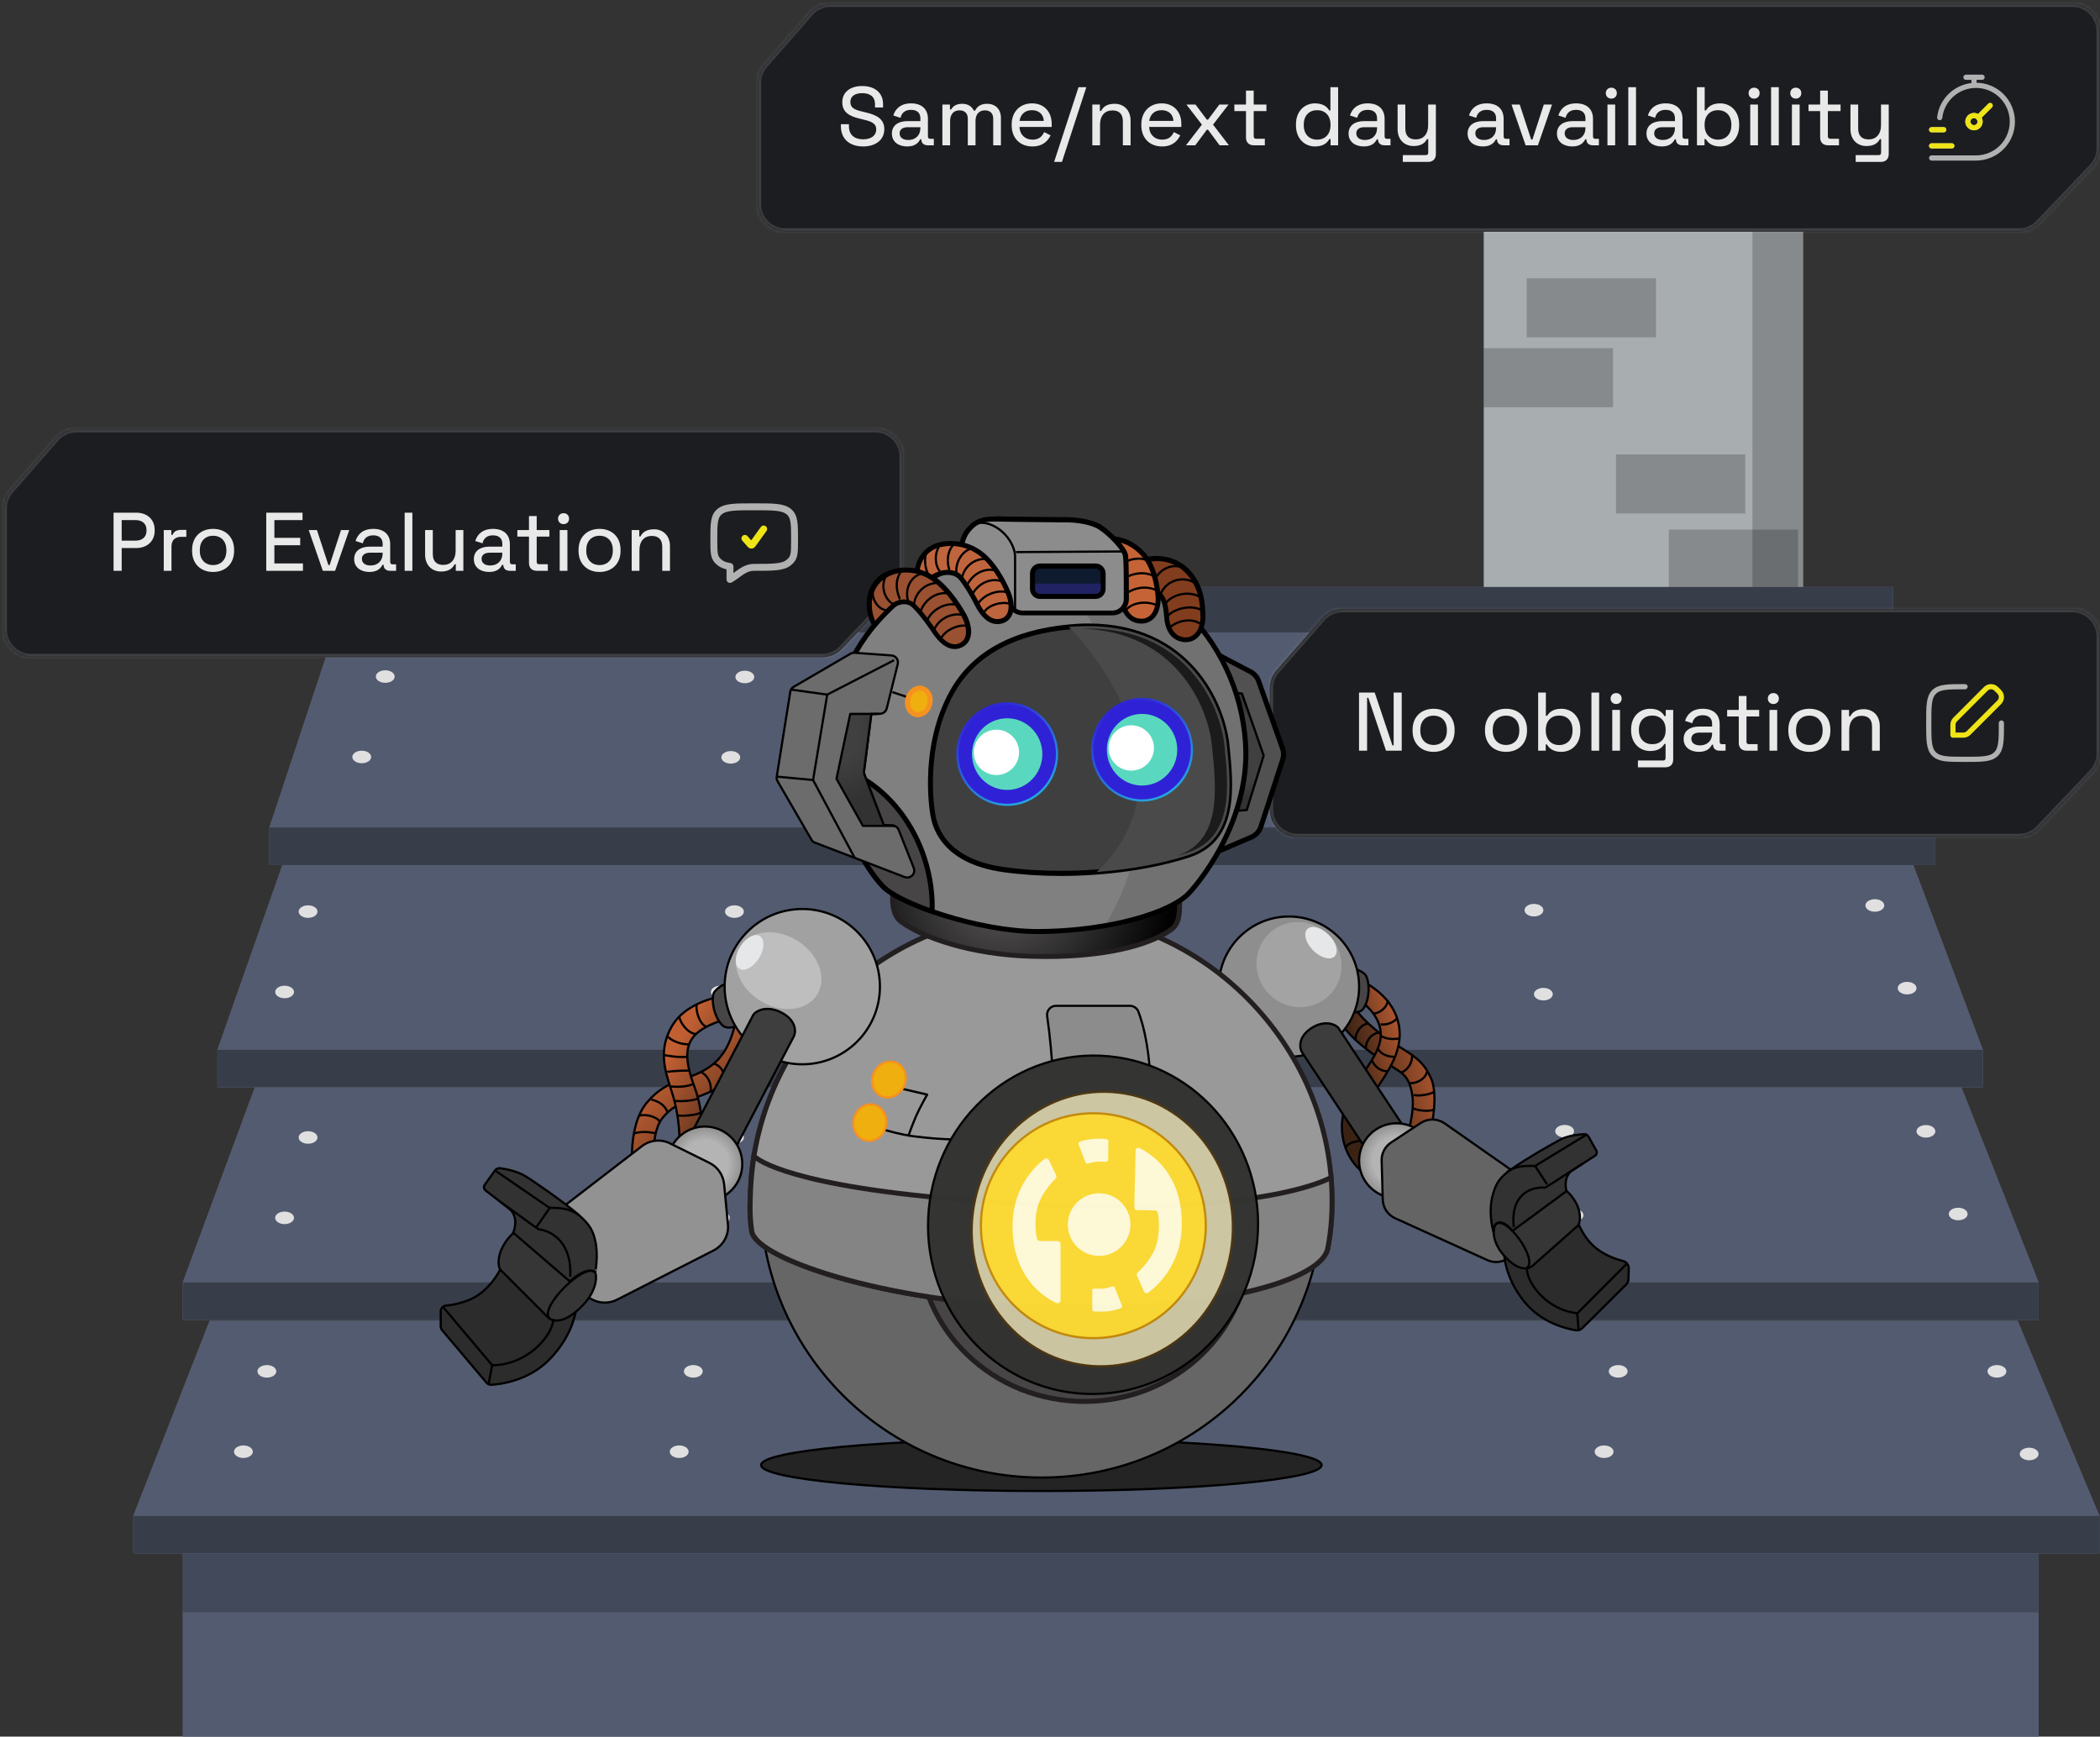
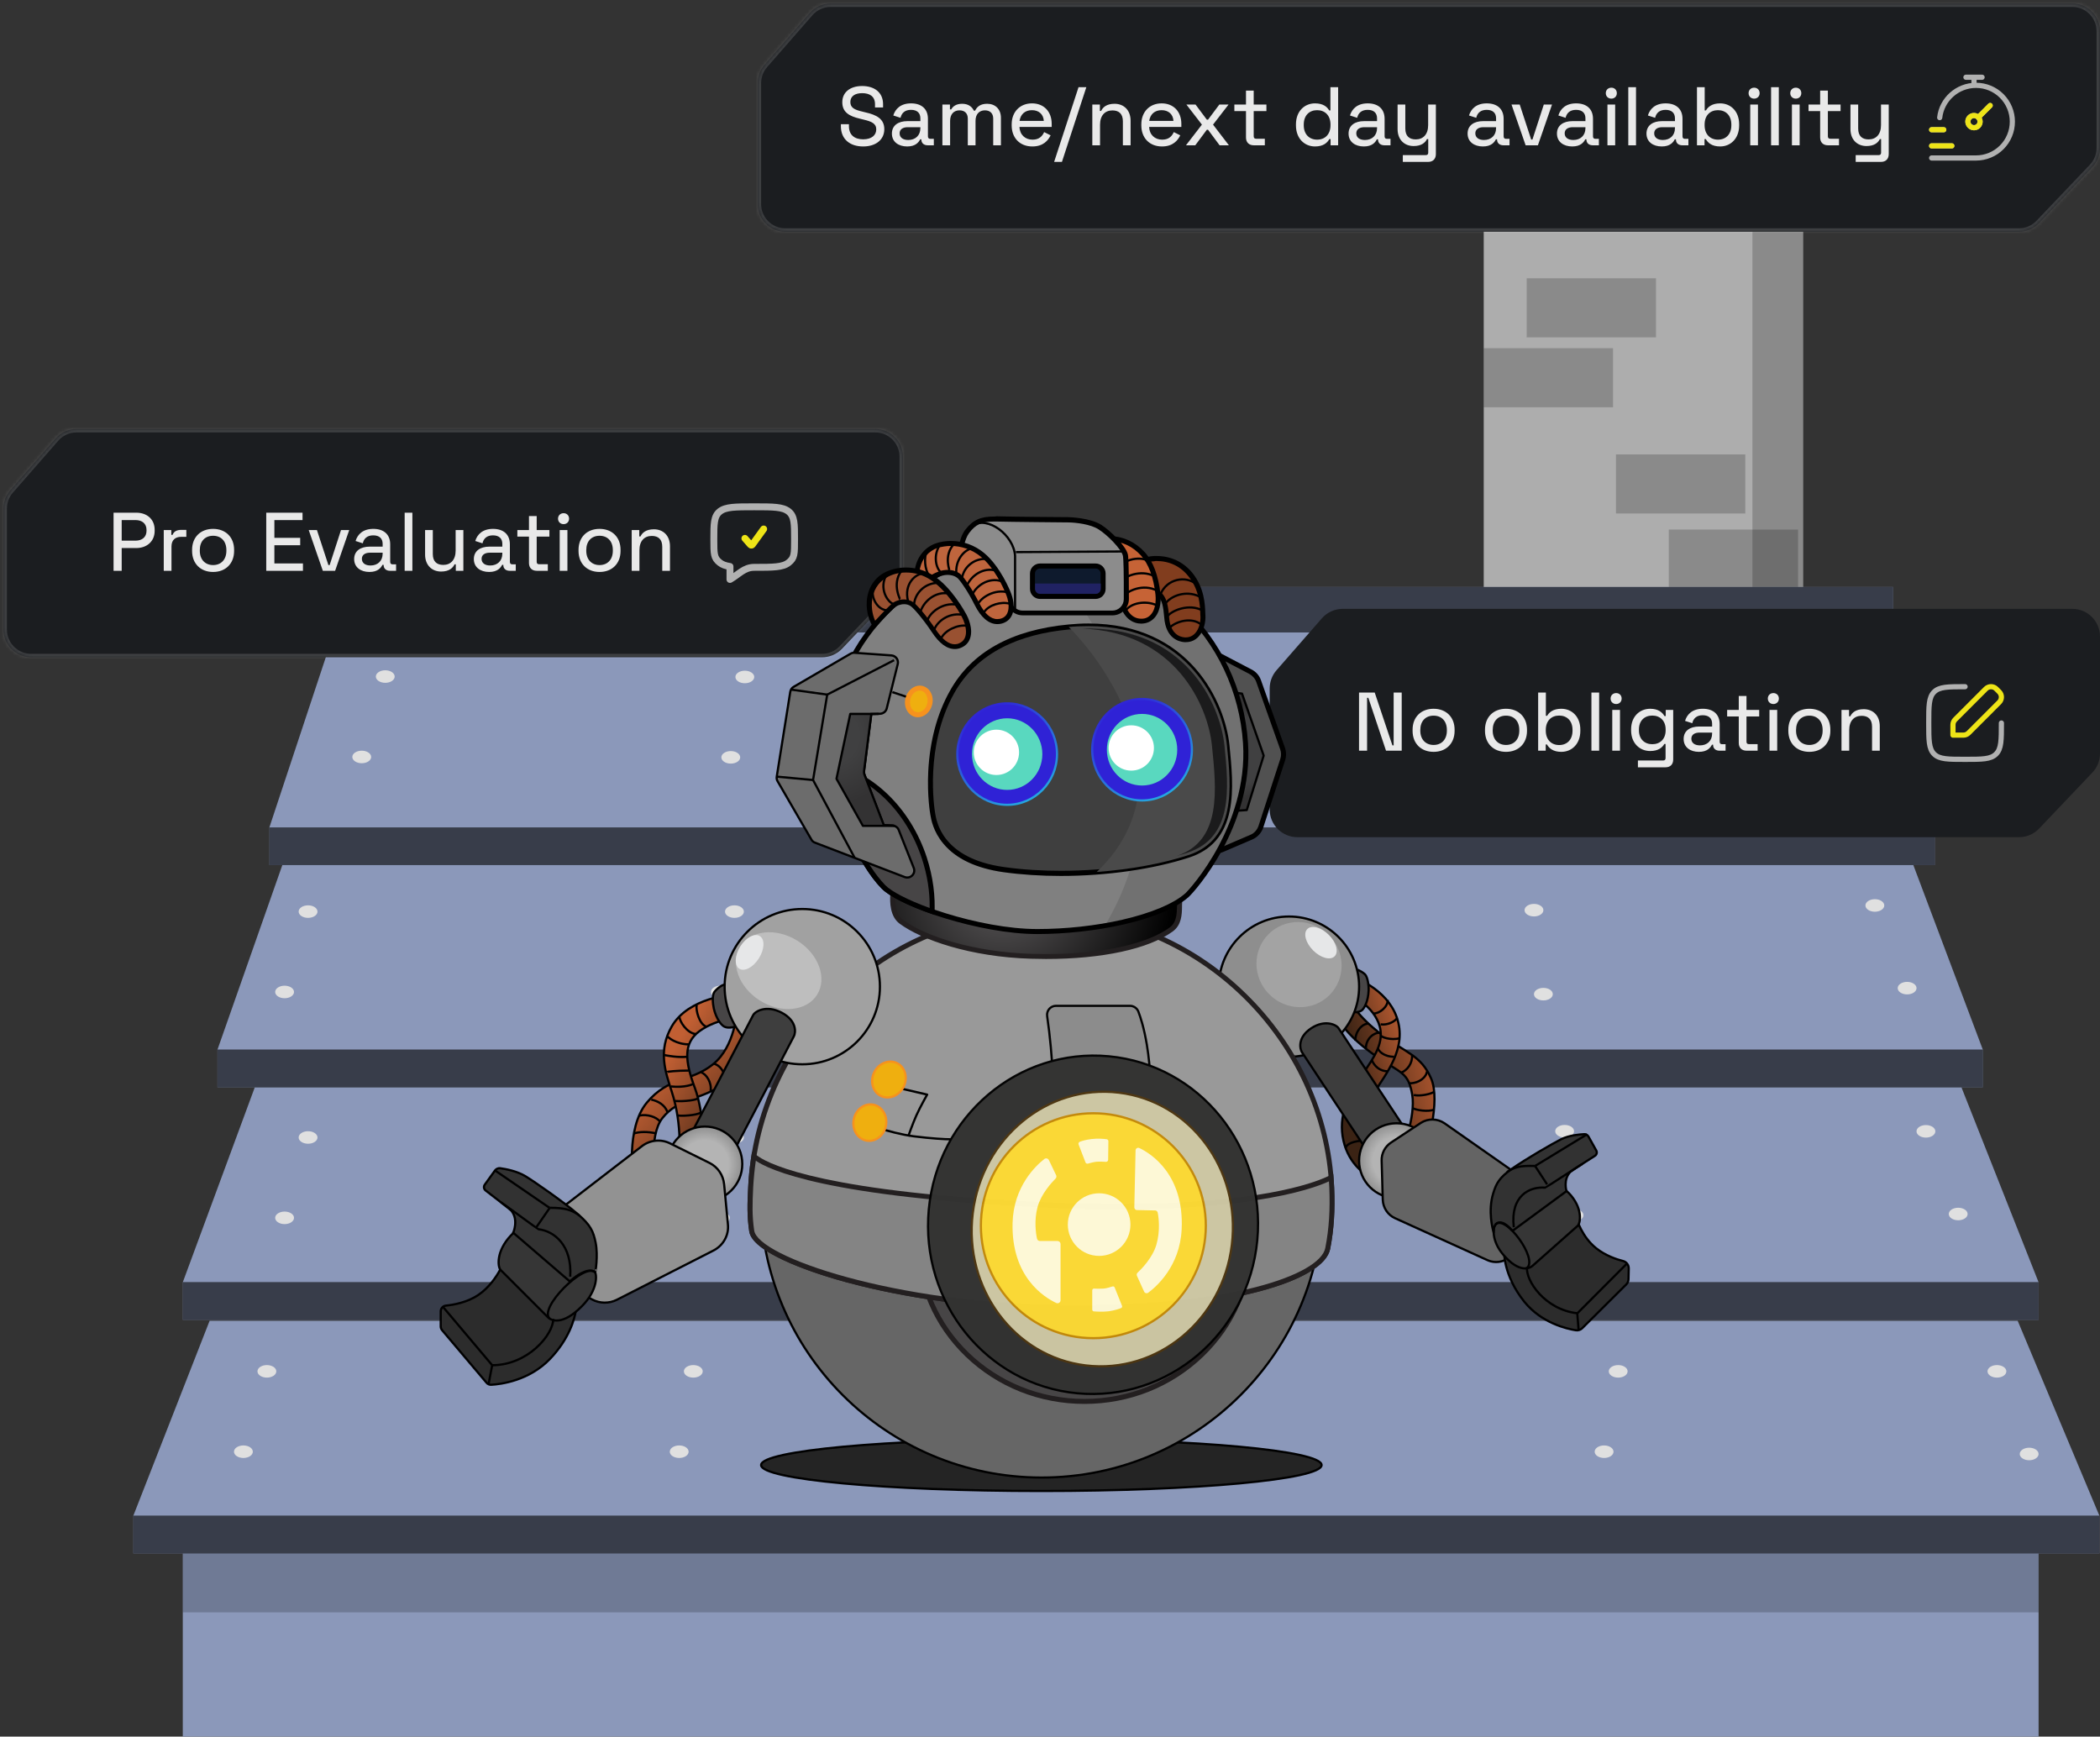
<svg xmlns="http://www.w3.org/2000/svg" width="607" height="502" viewBox="0 0 607 502" fill="none">
  <rect x="0" y="0" width="607" height="502" fill="#333333" stroke="none" />
  <path d="M90.36 423.388H70.831V423.693H90.36V423.388Z" fill="#E0E0E0" />
  <path d="M280.238 420.092H215.146V420.396H280.238V420.092Z" fill="#E0E0E0" />
  <path d="M135.656 434.688H91.576V434.992H135.656V434.688Z" fill="#E0E0E0" />
  <path d="M520.593 419.934H468.074V420.238H520.593V419.934Z" fill="#E0E0E0" />
  <path d="M539.125 419.934H531.428V420.238H539.125V419.934Z" fill="#E0E0E0" />
  <path d="M458.042 427.512H392.512V427.816H458.042V427.512Z" fill="#E0E0E0" />
  <path opacity="0.2" d="M468.256 412.077C468.256 417.587 414.728 415.981 336.32 415.981C257.912 415.981 194.34 411.517 194.34 405.995C194.34 400.473 257.912 396.009 336.32 396.009C414.728 396.009 468.256 406.554 468.256 412.077Z" fill="black" />
-   <path d="M521.201 55.934H428.87V189.974H521.201V55.934Z" fill="#263238" />
  <path opacity="0.6" d="M521.201 55.934H428.87V189.974H521.201V55.934Z" fill="white" />
  <path d="M525.541 54.158H424.528V66.662H525.541V54.158Z" fill="#263238" />
  <path opacity="0.2" d="M466.249 100.646H428.87V117.724H466.249V100.646Z" fill="black" />
  <path opacity="0.2" d="M478.665 80.443H441.285V97.52H478.665V80.443Z" fill="black" />
  <path opacity="0.2" d="M504.48 131.359H467.101V148.436H504.48V131.359Z" fill="black" />
  <path opacity="0.2" d="M519.741 153.083H482.361V170.16H519.741V153.083Z" fill="black" />
  <path opacity="0.2" d="M521.2 66.662H506.535V189.962H521.2V66.662Z" fill="black" />
  <path d="M583.204 381.79L606.831 438.155H38.534L60.592 381.79H583.204ZM73.652 314.295L52.834 370.66H589.248L566.946 314.295H73.652ZM82.662 247.069L62.854 303.434H573.136L551.917 247.069H82.662ZM96.549 182.822L77.859 239.187H559.261L539.246 182.822H96.549ZM589.248 449.041H52.834V502H589.248V449.041Z" fill="#8B98BA" />
-   <path opacity="0.4" d="M583.204 381.79L606.831 438.155H38.534L60.592 381.79H583.204ZM73.652 314.295L52.834 370.66H589.248L566.946 314.295H73.652ZM82.662 247.069L62.854 303.434H573.136L551.917 247.069H82.662ZM96.549 182.822L77.859 239.187H559.261L539.246 182.822H96.549ZM589.248 449.041H52.834V502H589.248V449.041Z" fill="black" />
  <path opacity="0.2" d="M589.248 449.041H52.834V466.082H589.248V449.041Z" fill="black" />
  <path d="M606.831 449.041H38.534V438.155H606.831V449.041ZM589.248 370.66H52.834V381.547H589.248V370.66ZM573.136 303.421H62.854V314.308H573.136V303.421ZM547.186 169.673H96.549V182.822H547.186V169.673ZM559.261 239.187H77.859V250.073H559.261V239.187Z" fill="#8B98BA" />
  <path opacity="0.6" d="M606.831 449.041H38.534V438.155H606.831V449.041ZM589.248 370.66H52.834V381.547H589.248V370.66ZM573.136 303.421H62.854V314.308H573.136V303.421ZM547.186 169.673H96.549V182.822H547.186V169.673ZM559.261 239.187H77.859V250.073H559.261V239.187Z" fill="black" />
  <path d="M332.708 419.642C332.708 420.652 331.492 421.454 329.984 421.454C328.476 421.454 327.26 420.64 327.26 419.642C327.26 418.645 328.476 417.83 329.984 417.83C331.492 417.83 332.708 418.645 332.708 419.642ZM334.058 394.598C332.55 394.598 331.334 395.413 331.334 396.41C331.334 397.408 332.55 398.223 334.058 398.223C335.566 398.223 336.782 397.408 336.782 396.41C336.782 395.413 335.566 394.598 334.058 394.598ZM208.214 284.933C206.706 284.933 205.49 285.748 205.49 286.746C205.49 287.743 206.706 288.558 208.214 288.558C209.722 288.558 210.938 287.743 210.938 286.746C210.938 285.748 209.722 284.933 208.214 284.933ZM212.288 261.701C210.78 261.701 209.564 262.516 209.564 263.514C209.564 264.511 210.78 265.326 212.288 265.326C213.796 265.326 215.012 264.511 215.012 263.514C215.012 262.516 213.796 261.701 212.288 261.701ZM331.261 287.39C329.753 287.39 328.537 288.205 328.537 289.203C328.537 290.2 329.753 291.015 331.261 291.015C332.769 291.015 333.985 290.2 333.985 289.203C333.985 288.205 332.769 287.39 331.261 287.39ZM335.335 264.158C333.827 264.158 332.611 264.973 332.611 265.971C332.611 266.968 333.827 267.783 335.335 267.783C336.843 267.783 338.059 266.968 338.059 265.971C338.059 264.973 336.843 264.158 335.335 264.158ZM446.112 285.566C444.604 285.566 443.388 286.381 443.388 287.378C443.388 288.375 444.604 289.19 446.112 289.19C447.62 289.19 448.836 288.375 448.836 287.378C448.836 286.381 447.62 285.566 446.112 285.566ZM443.388 261.288C441.881 261.288 440.665 262.103 440.665 263.1C440.665 264.097 441.881 264.912 443.388 264.912C444.896 264.912 446.112 264.097 446.112 263.1C446.112 262.103 444.896 261.288 443.388 261.288ZM551.248 283.826C549.74 283.826 548.524 284.641 548.524 285.639C548.524 286.636 549.74 287.451 551.248 287.451C552.755 287.451 553.971 286.636 553.971 285.639C553.971 284.641 552.755 283.826 551.248 283.826ZM541.921 259.925C540.413 259.925 539.197 260.74 539.197 261.738C539.197 262.735 540.413 263.55 541.921 263.55C543.429 263.55 544.645 262.735 544.645 261.738C544.645 260.74 543.429 259.925 541.921 259.925ZM82.261 284.933C80.753 284.933 79.537 285.748 79.537 286.746C79.537 287.743 80.753 288.558 82.261 288.558C83.769 288.558 84.985 287.743 84.985 286.746C84.985 285.748 83.769 284.933 82.261 284.933ZM89.046 261.701C87.538 261.701 86.322 262.516 86.322 263.514C86.322 264.511 87.538 265.326 89.046 265.326C90.554 265.326 91.77 264.511 91.77 263.514C91.77 262.516 90.554 261.701 89.046 261.701ZM329.984 417.83C328.476 417.83 327.26 418.645 327.26 419.642C327.26 420.64 328.476 421.454 329.984 421.454C331.492 421.454 332.708 420.64 332.708 419.642C332.708 418.645 331.492 417.83 329.984 417.83ZM334.058 394.598C332.55 394.598 331.334 395.413 331.334 396.41C331.334 397.408 332.55 398.223 334.058 398.223C335.566 398.223 336.782 397.408 336.782 396.41C336.782 395.413 335.566 394.598 334.058 394.598ZM463.659 417.83C462.151 417.83 460.935 418.645 460.935 419.642C460.935 420.64 462.151 421.454 463.659 421.454C465.167 421.454 466.383 420.64 466.383 419.642C466.383 418.645 465.167 417.83 463.659 417.83ZM467.733 394.598C466.225 394.598 465.009 395.413 465.009 396.41C465.009 397.408 466.225 398.223 467.733 398.223C469.241 398.223 470.457 397.408 470.457 396.41C470.457 395.413 469.241 394.598 467.733 394.598ZM586.524 418.487C585.016 418.487 583.8 419.302 583.8 420.299C583.8 421.296 585.016 422.111 586.524 422.111C588.032 422.111 589.248 421.296 589.248 420.299C589.248 419.302 588.032 418.487 586.524 418.487ZM577.209 394.598C575.701 394.598 574.485 395.413 574.485 396.41C574.485 397.408 575.701 398.223 577.209 398.223C578.717 398.223 579.933 397.408 579.933 396.41C579.933 395.413 578.717 394.598 577.209 394.598ZM196.322 417.83C194.814 417.83 193.598 418.645 193.598 419.642C193.598 420.64 194.814 421.454 196.322 421.454C197.829 421.454 199.045 420.64 199.045 419.642C199.045 418.645 197.829 417.83 196.322 417.83ZM200.395 394.598C198.887 394.598 197.671 395.413 197.671 396.41C197.671 397.408 198.887 398.223 200.395 398.223C201.903 398.223 203.119 397.408 203.119 396.41C203.119 395.413 201.903 394.598 200.395 394.598ZM70.356 417.83C68.848 417.83 67.632 418.645 67.632 419.642C67.632 420.64 68.848 421.454 70.356 421.454C71.864 421.454 73.08 420.64 73.08 419.642C73.08 418.645 71.864 417.83 70.356 417.83ZM77.141 394.598C75.634 394.598 74.418 395.413 74.418 396.41C74.418 397.408 75.634 398.223 77.141 398.223C78.649 398.223 79.865 397.408 79.865 396.41C79.865 395.413 78.649 394.598 77.141 394.598ZM208.214 350.226C206.706 350.226 205.49 351.041 205.49 352.038C205.49 353.036 206.706 353.851 208.214 353.851C209.722 353.851 210.938 353.036 210.938 352.038C210.938 351.041 209.722 350.226 208.214 350.226ZM212.288 326.994C210.78 326.994 209.564 327.809 209.564 328.806C209.564 329.804 210.78 330.619 212.288 330.619C213.796 330.619 215.012 329.804 215.012 328.806C215.012 327.809 213.796 326.994 212.288 326.994ZM454.965 349.46C453.457 349.46 452.241 350.275 452.241 351.272C452.241 352.269 453.457 353.084 454.965 353.084C456.473 353.084 457.689 352.269 457.689 351.272C457.689 350.275 456.473 349.46 454.965 349.46ZM452.253 325.182C450.745 325.182 449.529 325.997 449.529 326.994C449.529 327.991 450.745 328.806 452.253 328.806C453.761 328.806 454.977 327.991 454.977 326.994C454.977 325.997 453.761 325.182 452.253 325.182ZM341.561 350.931C340.053 350.931 338.837 351.746 338.837 352.744C338.837 353.741 340.053 354.556 341.561 354.556C343.068 354.556 344.284 353.741 344.284 352.744C344.284 351.746 343.068 350.931 341.561 350.931ZM338.837 326.641C337.329 326.641 336.113 327.456 336.113 328.454C336.113 329.451 337.329 330.266 338.837 330.266C340.345 330.266 341.561 329.451 341.561 328.454C341.561 327.456 340.345 326.641 338.837 326.641ZM566.01 349.119C564.502 349.119 563.286 349.934 563.286 350.931C563.286 351.929 564.502 352.744 566.01 352.744C567.518 352.744 568.734 351.929 568.734 350.931C568.734 349.934 567.518 349.119 566.01 349.119ZM556.683 325.218C555.175 325.218 553.959 326.033 553.959 327.03C553.959 328.028 555.175 328.843 556.683 328.843C558.191 328.843 559.407 328.028 559.407 327.03C559.407 326.033 558.191 325.218 556.683 325.218ZM82.261 350.226C80.753 350.226 79.537 351.041 79.537 352.038C79.537 353.036 80.753 353.851 82.261 353.851C83.769 353.851 84.985 353.036 84.985 352.038C84.985 351.041 83.769 350.226 82.261 350.226ZM89.046 326.994C87.538 326.994 86.322 327.809 86.322 328.806C86.322 329.804 87.538 330.619 89.046 330.619C90.554 330.619 91.77 329.804 91.77 328.806C91.77 327.809 90.554 326.994 89.046 326.994ZM211.23 217.11C209.722 217.11 208.506 217.925 208.506 218.923C208.506 219.92 209.722 220.735 211.23 220.735C212.738 220.735 213.954 219.92 213.954 218.923C213.954 217.925 212.738 217.11 211.23 217.11ZM215.291 193.878C213.783 193.878 212.567 194.693 212.567 195.691C212.567 196.688 213.783 197.503 215.291 197.503C216.799 197.503 218.015 196.688 218.015 195.691C218.015 194.693 216.799 193.878 215.291 193.878ZM329.851 217.11C328.343 217.11 327.127 217.925 327.127 218.923C327.127 219.92 328.343 220.735 329.851 220.735C331.358 220.735 332.574 219.92 332.574 218.923C332.574 217.925 331.358 217.11 329.851 217.11ZM329.984 193.878C328.476 193.878 327.26 194.693 327.26 195.691C327.26 196.688 328.476 197.503 329.984 197.503C331.492 197.503 332.708 196.688 332.708 195.691C332.708 194.693 331.492 193.878 329.984 193.878ZM434.074 217.743C432.566 217.743 431.35 218.558 431.35 219.555C431.35 220.553 432.566 221.368 434.074 221.368C435.582 221.368 436.798 220.553 436.798 219.555C436.798 218.558 435.582 217.743 434.074 217.743ZM431.35 193.465C429.842 193.465 428.626 194.28 428.626 195.277C428.626 196.275 429.842 197.09 431.35 197.09C432.858 197.09 434.074 196.275 434.074 195.277C434.074 194.28 432.858 193.465 431.35 193.465ZM539.209 216.004C537.701 216.004 536.485 216.819 536.485 217.816C536.485 218.813 537.701 219.628 539.209 219.628C540.717 219.628 541.933 218.813 541.933 217.816C541.933 216.819 540.717 216.004 539.209 216.004ZM529.883 192.103C528.375 192.103 527.159 192.918 527.159 193.915C527.159 194.912 528.375 195.727 529.883 195.727C531.39 195.727 532.606 194.912 532.606 193.915C532.606 192.918 531.39 192.103 529.883 192.103ZM104.562 217.001C103.054 217.001 101.838 217.816 101.838 218.813C101.838 219.811 103.054 220.626 104.562 220.626C106.07 220.626 107.286 219.811 107.286 218.813C107.286 217.816 106.07 217.001 104.562 217.001ZM111.36 193.757C109.852 193.757 108.636 194.572 108.636 195.569C108.636 196.567 109.852 197.381 111.36 197.381C112.868 197.381 114.084 196.567 114.084 195.569C114.084 194.572 112.868 193.757 111.36 193.757Z" fill="#E0E0E0" />
  <path fill-rule="evenodd" clip-rule="evenodd" d="M234.087 3.736C235.606 1.997 237.802 1 240.111 1H599C603.418 1 607 4.582 607 9V21V42.8C607 44.854 606.21 46.83 604.793 48.317L589.365 64.517C587.855 66.103 585.761 67 583.571 67H227C222.582 67 219 63.418 219 59V46V24.003C219 22.067 219.702 20.197 220.976 18.739L234.087 3.736Z" fill="#1B1D20" />
  <mask id="mask0_95_11071" style="mask-type:luminance" maskUnits="userSpaceOnUse" x="219" y="1" width="388" height="66">
    <path fill-rule="evenodd" clip-rule="evenodd" d="M234.087 3.736C235.606 1.997 237.802 1 240.111 1H599C603.418 1 607 4.582 607 9V21V42.8C607 44.854 606.21 46.83 604.793 48.317L589.365 64.517C587.855 66.103 585.761 67 583.571 67H227C222.582 67 219 63.418 219 59V46V24.003C219 22.067 219.702 20.197 220.976 18.739L234.087 3.736Z" fill="white" />
  </mask>
  <g mask="url(#mask0_95_11071)">
    <path d="M599 0H240.111V2H599V0ZM608 21V9H606V21H608ZM608 42.8V21H606V42.8H608ZM604.069 47.628L588.64 63.828L590.089 65.207L605.517 49.007L604.069 47.628ZM583.571 66H227V68H583.571V66ZM220 59V46H218V59H220ZM218 24.003V46H220V24.003H218ZM233.334 3.078L220.223 18.081L221.729 19.397L234.84 4.394L233.334 3.078ZM220 24.003C220 22.309 220.614 20.672 221.729 19.397L220.223 18.081C218.79 19.721 218 21.825 218 24.003H220ZM588.64 63.828C587.319 65.215 585.487 66 583.571 66V68C586.035 68 588.39 66.991 590.089 65.207L588.64 63.828ZM606 42.8C606 44.597 605.309 46.326 604.069 47.628L605.517 49.007C607.111 47.333 608 45.111 608 42.8H606ZM240.111 0C237.513 0 235.043 1.122 233.334 3.078L234.84 4.394C236.169 2.873 238.091 2 240.111 2V0ZM227 66C223.134 66 220 62.866 220 59H218C218 63.971 222.029 68 227 68V66ZM599 2C602.866 2 606 5.134 606 9H608C608 4.029 603.971 0 599 0V2Z" fill="white" fill-opacity="0.15" />
  </g>
  <path d="M249.488 42.336C245.768 42.336 243.056 40.32 243.056 36.48V35.904H245.384V36.48C245.384 39.048 247.04 40.272 249.488 40.272C251.96 40.272 253.28 39.072 253.28 37.392C253.28 35.688 251.888 35.112 249.656 34.584L248.6 34.32C245.48 33.6 243.464 32.448 243.464 29.544C243.464 26.64 245.768 24.864 249.2 24.864C252.656 24.864 255.248 26.64 255.248 30.12V31.056H252.92V30.12C252.92 27.864 251.384 26.928 249.2 26.928C247.064 26.928 245.792 27.864 245.792 29.496C245.792 31.128 246.992 31.728 249.152 32.232L250.208 32.496C253.304 33.192 255.608 34.344 255.608 37.344C255.608 40.344 253.208 42.336 249.488 42.336ZM262.216 42.336C259.696 42.336 257.8 40.992 257.8 38.616C257.8 36.216 259.696 35.016 262.264 35.016H266.032V34.2C266.032 32.712 265.144 31.752 263.32 31.752C261.544 31.752 260.608 32.688 260.296 34.056L258.208 33.384C258.784 31.464 260.344 29.88 263.344 29.88C266.368 29.88 268.216 31.488 268.216 34.344V39.408C268.216 39.888 268.456 40.128 268.888 40.128H269.92V42H268.144C267.064 42 266.32 41.376 266.32 40.368V40.272H265.984C265.552 41.112 264.664 42.336 262.216 42.336ZM262.528 40.464C264.592 40.464 266.032 39.168 266.032 37.032V36.768H262.384C260.992 36.768 260.032 37.368 260.032 38.544C260.032 39.744 260.992 40.464 262.528 40.464ZM274.628 42H272.396V30.216H274.58V31.632H274.94C275.396 30.792 276.332 30 278.108 30C279.908 30 280.964 30.864 281.492 31.992H281.852C282.38 30.864 283.388 30 285.332 30C287.636 30 289.316 31.488 289.316 34.08V42H287.084V34.272C287.084 32.784 286.196 31.896 284.684 31.896C283.076 31.896 281.972 32.976 281.972 34.944V42H279.74V34.272C279.74 32.784 278.852 31.896 277.34 31.896C275.732 31.896 274.628 32.976 274.628 34.944V42ZM298.398 42.336C294.822 42.336 292.422 39.912 292.422 36.24V35.952C292.422 32.304 294.846 29.88 298.302 29.88C301.686 29.88 303.99 32.208 303.99 35.808V36.696H294.678C294.774 38.976 296.334 40.368 298.446 40.368C300.39 40.368 301.278 39.36 301.806 38.184L303.678 39.12C302.982 40.56 301.59 42.336 298.398 42.336ZM294.702 34.944H301.71C301.59 33 300.246 31.848 298.278 31.848C296.31 31.848 294.99 33 294.702 34.944ZM306.949 46.8H304.692L311.749 25.2H314.005L306.949 46.8ZM317.964 42H315.732V30.216H317.916V32.064H318.276C318.756 31.032 319.836 30 322.164 30C324.804 30 326.796 31.8 326.796 34.896V42H324.564V35.064C324.564 32.88 323.412 31.92 321.54 31.92C319.404 31.92 317.964 33.36 317.964 36.048V42ZM335.874 42.336C332.298 42.336 329.898 39.912 329.898 36.24V35.952C329.898 32.304 332.322 29.88 335.778 29.88C339.162 29.88 341.466 32.208 341.466 35.808V36.696H332.154C332.25 38.976 333.81 40.368 335.922 40.368C337.866 40.368 338.754 39.36 339.282 38.184L341.154 39.12C340.458 40.56 339.066 42.336 335.874 42.336ZM332.178 34.944H339.186C339.066 33 337.722 31.848 335.754 31.848C333.786 31.848 332.466 33 332.178 34.944ZM345.491 42H342.803L347.411 36.024L342.923 30.216H345.563L348.827 34.584H349.187L352.451 30.216H355.115L350.627 36.024L355.211 42H352.523L349.187 37.512H348.827L345.491 42ZM365.597 42H362.405C360.989 42 360.149 41.136 360.149 39.744V32.112H356.789V30.216H360.149V26.184H362.381V30.216H366.053V32.112H362.381V39.384C362.381 39.864 362.597 40.104 363.077 40.104H365.597V42ZM380.089 42.336C377.113 42.336 374.593 40.08 374.593 36.264V35.928C374.593 32.136 377.089 29.88 380.089 29.88C382.465 29.88 383.641 30.912 384.193 31.92H384.553V25.2H386.785V42H384.601V40.2H384.241C383.641 41.304 382.465 42.336 380.089 42.336ZM380.713 40.368C382.969 40.368 384.577 38.856 384.577 36.216V36C384.577 33.36 382.969 31.848 380.713 31.848C378.457 31.848 376.849 33.36 376.849 36V36.216C376.849 38.856 378.481 40.368 380.713 40.368ZM394.216 42.336C391.696 42.336 389.8 40.992 389.8 38.616C389.8 36.216 391.696 35.016 394.264 35.016H398.032V34.2C398.032 32.712 397.144 31.752 395.32 31.752C393.544 31.752 392.608 32.688 392.296 34.056L390.208 33.384C390.784 31.464 392.344 29.88 395.344 29.88C398.368 29.88 400.216 31.488 400.216 34.344V39.408C400.216 39.888 400.456 40.128 400.888 40.128H401.92V42H400.144C399.064 42 398.32 41.376 398.32 40.368V40.272H397.984C397.552 41.112 396.664 42.336 394.216 42.336ZM394.528 40.464C396.592 40.464 398.032 39.168 398.032 37.032V36.768H394.384C392.992 36.768 392.032 37.368 392.032 38.544C392.032 39.744 392.992 40.464 394.528 40.464ZM412.779 46.8H405.483V44.832H412.131C412.611 44.832 412.827 44.592 412.827 44.112V40.2H412.467C411.987 41.184 410.931 42.216 408.603 42.216C405.963 42.216 403.971 40.416 403.971 37.32V30.216H406.203V37.152C406.203 39.336 407.355 40.296 409.227 40.296C411.363 40.296 412.803 38.856 412.803 36.168V30.216H415.035V44.544C415.035 45.936 414.195 46.8 412.779 46.8ZM428.622 42.336C426.102 42.336 424.206 40.992 424.206 38.616C424.206 36.216 426.102 35.016 428.67 35.016H432.438V34.2C432.438 32.712 431.55 31.752 429.726 31.752C427.95 31.752 427.014 32.688 426.702 34.056L424.614 33.384C425.19 31.464 426.75 29.88 429.75 29.88C432.774 29.88 434.622 31.488 434.622 34.344V39.408C434.622 39.888 434.862 40.128 435.294 40.128H436.326V42H434.55C433.47 42 432.726 41.376 432.726 40.368V40.272H432.39C431.958 41.112 431.07 42.336 428.622 42.336ZM428.934 40.464C430.998 40.464 432.438 39.168 432.438 37.032V36.768H428.79C427.398 36.768 426.438 37.368 426.438 38.544C426.438 39.744 427.398 40.464 428.934 40.464ZM444.53 42H440.978L436.898 30.216H439.274L442.586 40.344H442.946L446.234 30.216H448.61L444.53 42ZM454.45 42.336C451.93 42.336 450.034 40.992 450.034 38.616C450.034 36.216 451.93 35.016 454.498 35.016H458.266V34.2C458.266 32.712 457.378 31.752 455.554 31.752C453.778 31.752 452.842 32.688 452.53 34.056L450.442 33.384C451.018 31.464 452.578 29.88 455.578 29.88C458.602 29.88 460.45 31.488 460.45 34.344V39.408C460.45 39.888 460.69 40.128 461.122 40.128H462.154V42H460.378C459.298 42 458.554 41.376 458.554 40.368V40.272H458.218C457.786 41.112 456.898 42.336 454.45 42.336ZM454.762 40.464C456.826 40.464 458.266 39.168 458.266 37.032V36.768H454.618C453.226 36.768 452.266 37.368 452.266 38.544C452.266 39.744 453.226 40.464 454.762 40.464ZM465.758 28.512C464.846 28.512 464.15 27.864 464.15 26.928C464.15 25.992 464.846 25.344 465.758 25.344C466.67 25.344 467.342 25.992 467.342 26.928C467.342 27.864 466.67 28.512 465.758 28.512ZM466.862 42H464.63V30.216H466.862V42ZM472.886 42H470.654V25.2H472.886V42ZM480.325 42.336C477.805 42.336 475.909 40.992 475.909 38.616C475.909 36.216 477.805 35.016 480.373 35.016H484.141V34.2C484.141 32.712 483.253 31.752 481.429 31.752C479.653 31.752 478.717 32.688 478.405 34.056L476.317 33.384C476.893 31.464 478.453 29.88 481.453 29.88C484.477 29.88 486.325 31.488 486.325 34.344V39.408C486.325 39.888 486.565 40.128 486.997 40.128H488.029V42H486.253C485.173 42 484.429 41.376 484.429 40.368V40.272H484.093C483.661 41.112 482.773 42.336 480.325 42.336ZM480.637 40.464C482.701 40.464 484.141 39.168 484.141 37.032V36.768H480.493C479.101 36.768 478.141 37.368 478.141 38.544C478.141 39.744 479.101 40.464 480.637 40.464ZM497.201 42.336C494.849 42.336 493.673 41.304 493.049 40.2H492.689V42H490.505V25.2H492.737V31.92H493.097C493.673 30.912 494.849 29.88 497.201 29.88C500.225 29.88 502.697 32.136 502.697 35.928V36.264C502.697 40.08 500.201 42.336 497.201 42.336ZM496.577 40.368C498.833 40.368 500.441 38.856 500.441 36.216V36C500.441 33.36 498.833 31.848 496.577 31.848C494.321 31.848 492.713 33.36 492.713 36V36.216C492.713 38.856 494.345 40.368 496.577 40.368ZM507.032 28.512C506.12 28.512 505.424 27.864 505.424 26.928C505.424 25.992 506.12 25.344 507.032 25.344C507.944 25.344 508.616 25.992 508.616 26.928C508.616 27.864 507.944 28.512 507.032 28.512ZM508.136 42H505.904V30.216H508.136V42ZM514.159 42H511.927V25.2H514.159V42ZM519.079 28.512C518.167 28.512 517.471 27.864 517.471 26.928C517.471 25.992 518.167 25.344 519.079 25.344C519.991 25.344 520.663 25.992 520.663 26.928C520.663 27.864 519.991 28.512 519.079 28.512ZM520.183 42H517.951V30.216H520.183V42ZM531.558 42H528.366C526.95 42 526.11 41.136 526.11 39.744V32.112H522.75V30.216H526.11V26.184H528.342V30.216H532.014V32.112H528.342V39.384C528.342 39.864 528.558 40.104 529.038 40.104H531.558V42ZM543.678 46.8H536.382V44.832H543.03C543.51 44.832 543.726 44.592 543.726 44.112V40.2H543.366C542.886 41.184 541.83 42.216 539.502 42.216C536.862 42.216 534.87 40.416 534.87 37.32V30.216H537.102V37.152C537.102 39.336 538.254 40.296 540.126 40.296C542.262 40.296 543.702 38.856 543.702 36.168V30.216H545.934V44.544C545.934 45.936 545.094 46.8 543.678 46.8Z" fill="white" fill-opacity="0.9" />
  <path d="M558.333 45.667H571.166C572.545 45.667 573.911 45.395 575.185 44.867C576.458 44.34 577.616 43.566 578.591 42.591C579.566 41.616 580.339 40.459 580.867 39.185C581.395 37.911 581.666 36.545 581.666 35.167C581.666 33.788 581.395 32.422 580.867 31.148C580.339 29.875 579.566 28.717 578.591 27.742C577.616 26.767 576.458 25.994 575.185 25.466C573.911 24.938 572.545 24.667 571.166 24.667C565.761 24.667 561.246 28.75 560.666 34" stroke="#B1B1B1" stroke-width="1.5" stroke-linecap="round" stroke-linejoin="round" />
  <path d="M575.25 30.5L571.82 33.93C571.658 33.763 571.465 33.63 571.252 33.538C571.038 33.446 570.808 33.398 570.576 33.396C570.344 33.394 570.113 33.438 569.898 33.526C569.683 33.614 569.488 33.744 569.323 33.908C569.159 34.072 569.029 34.268 568.941 34.483C568.853 34.698 568.809 34.928 568.811 35.161C568.813 35.393 568.861 35.623 568.953 35.836C569.045 36.05 569.178 36.243 569.345 36.404C569.673 36.733 570.119 36.917 570.583 36.917C571.047 36.917 571.493 36.733 571.821 36.404C572.149 36.076 572.334 35.631 572.334 35.167C572.334 34.702 572.149 34.257 571.821 33.929M570.583 24.083V22.333M568.25 22.333H572.916M558.333 37.5H561.833M558.333 42.167H564.166" stroke="#B1B1B1" stroke-width="1.5" stroke-linecap="round" stroke-linejoin="round" />
  <path d="M575.25 30.5L571.82 33.93C571.658 33.763 571.465 33.63 571.252 33.538C571.038 33.446 570.808 33.398 570.576 33.396C570.344 33.394 570.113 33.438 569.898 33.526C569.683 33.614 569.488 33.744 569.323 33.908C569.159 34.072 569.029 34.268 568.941 34.483C568.853 34.698 568.809 34.928 568.811 35.161C568.813 35.393 568.861 35.623 568.953 35.836C569.045 36.05 569.178 36.243 569.345 36.404C569.673 36.733 570.119 36.917 570.583 36.917C571.047 36.917 571.493 36.733 571.821 36.404C572.149 36.076 572.334 35.631 572.334 35.167C572.334 34.702 572.149 34.257 571.821 33.929M558.333 37.5H561.833M558.333 42.167H564.166" stroke="#EEE417" stroke-width="1.5" stroke-linecap="round" stroke-linejoin="round" />
  <path fill-rule="evenodd" clip-rule="evenodd" d="M16.087 126.736C17.606 124.997 19.802 124 22.111 124H253C257.418 124 261 127.582 261 132V144V165.805C261 167.856 260.212 169.829 258.799 171.316L243.41 187.511C241.9 189.1 239.803 190 237.611 190H9C4.582 190 1 186.418 1 182V169V147.003C1 145.067 1.702 143.197 2.976 141.739L16.087 126.736Z" fill="#1B1D20" />
  <mask id="mask1_95_11071" style="mask-type:luminance" maskUnits="userSpaceOnUse" x="1" y="124" width="260" height="66">
    <path fill-rule="evenodd" clip-rule="evenodd" d="M16.087 126.736C17.606 124.997 19.802 124 22.111 124H253C257.418 124 261 127.582 261 132V144V165.805C261 167.856 260.212 169.829 258.799 171.316L243.41 187.511C241.9 189.1 239.803 190 237.611 190H9C4.582 190 1 186.418 1 182V169V147.003C1 145.067 1.702 143.197 2.976 141.739L16.087 126.736Z" fill="white" />
  </mask>
  <g mask="url(#mask1_95_11071)">
    <path d="M253 123H22.111V125H253V123ZM262 144V132H260V144H262ZM262 165.805V144H260V165.805H262ZM258.074 170.627L242.685 186.822L244.135 188.2L259.524 172.005L258.074 170.627ZM237.611 189H9V191H237.611V189ZM2 182V169H0V182H2ZM0 147.003V169H2V147.003H0ZM15.334 126.078L2.223 141.081L3.729 142.397L16.84 127.394L15.334 126.078ZM2 147.003C2 145.309 2.614 143.672 3.729 142.397L2.223 141.081C0.79 142.721 0 144.825 0 147.003H2ZM242.685 186.822C241.364 188.213 239.529 189 237.611 189V191C240.077 191 242.436 189.988 244.135 188.2L242.685 186.822ZM260 165.805C260 167.6 259.311 169.326 258.074 170.627L259.524 172.005C261.114 170.332 262 168.113 262 165.805H260ZM22.111 123C19.513 123 17.043 124.122 15.334 126.078L16.84 127.394C18.169 125.873 20.091 125 22.111 125V123ZM9 189C5.134 189 2 185.866 2 182H0C0 186.971 4.029 191 9 191V189ZM253 125C256.866 125 260 128.134 260 132H262C262 127.029 257.971 123 253 123V125Z" fill="white" fill-opacity="0.15" />
  </g>
  <path d="M35.176 165H32.824V148.2H39.4C42.448 148.2 44.704 150.072 44.704 153.144V153.456C44.704 156.552 42.376 158.424 39.4 158.424H35.176V165ZM35.176 150.336V156.288H39.16C41.104 156.288 42.352 155.232 42.352 153.432V153.192C42.352 151.392 41.128 150.336 39.16 150.336H35.176ZM49.566 165H47.334V153.216H49.518V154.608H49.878C50.262 153.6 51.126 153.168 52.446 153.168H53.862V155.184H52.35C50.694 155.184 49.566 156.072 49.566 157.968V165ZM61.595 165.336C58.043 165.336 55.523 162.984 55.523 159.264V158.928C55.523 155.208 58.043 152.88 61.595 152.88C65.147 152.88 67.667 155.208 67.667 158.928V159.264C67.667 162.984 65.147 165.336 61.595 165.336ZM61.595 163.344C63.899 163.344 65.435 161.76 65.435 159.216V159C65.435 156.432 63.899 154.872 61.595 154.872C59.291 154.872 57.755 156.432 57.755 159V159.216C57.755 161.76 59.315 163.344 61.595 163.344ZM87.565 165H76.957V148.2H87.445V150.336H79.309V155.472H86.773V157.608H79.309V162.864H87.565V165ZM96.866 165H93.314L89.234 153.216H91.61L94.922 163.344H95.282L98.57 153.216H100.946L96.866 165ZM106.786 165.336C104.266 165.336 102.37 163.992 102.37 161.616C102.37 159.216 104.266 158.016 106.834 158.016H110.602V157.2C110.602 155.712 109.714 154.752 107.89 154.752C106.114 154.752 105.178 155.688 104.866 157.056L102.778 156.384C103.354 154.464 104.914 152.88 107.914 152.88C110.938 152.88 112.786 154.488 112.786 157.344V162.408C112.786 162.888 113.026 163.128 113.458 163.128H114.49V165H112.714C111.634 165 110.89 164.376 110.89 163.368V163.272H110.554C110.122 164.112 109.234 165.336 106.786 165.336ZM107.098 163.464C109.162 163.464 110.602 162.168 110.602 160.032V159.768H106.954C105.562 159.768 104.602 160.368 104.602 161.544C104.602 162.744 105.562 163.464 107.098 163.464ZM119.198 165H116.966V148.2H119.198V165ZM127.502 165.216C124.862 165.216 122.87 163.392 122.87 160.32V153.216H125.102V160.152C125.102 162.312 126.254 163.296 128.126 163.296C130.262 163.296 131.702 161.856 131.702 159.144V153.216H133.934V165H131.75V163.128H131.39C130.91 164.16 129.83 165.216 127.502 165.216ZM141.38 165.336C138.86 165.336 136.964 163.992 136.964 161.616C136.964 159.216 138.86 158.016 141.428 158.016H145.196V157.2C145.196 155.712 144.308 154.752 142.484 154.752C140.708 154.752 139.772 155.688 139.46 157.056L137.372 156.384C137.948 154.464 139.508 152.88 142.508 152.88C145.532 152.88 147.38 154.488 147.38 157.344V162.408C147.38 162.888 147.62 163.128 148.052 163.128H149.084V165H147.308C146.228 165 145.484 164.376 145.484 163.368V163.272H145.148C144.716 164.112 143.828 165.336 141.38 165.336ZM141.692 163.464C143.756 163.464 145.196 162.168 145.196 160.032V159.768H141.548C140.156 159.768 139.196 160.368 139.196 161.544C139.196 162.744 140.156 163.464 141.692 163.464ZM158.347 165H155.155C153.739 165 152.899 164.136 152.899 162.744V155.112H149.539V153.216H152.899V149.184H155.131V153.216H158.803V155.112H155.131V162.384C155.131 162.864 155.347 163.104 155.827 163.104H158.347V165ZM162.907 151.512C161.995 151.512 161.299 150.864 161.299 149.928C161.299 148.992 161.995 148.344 162.907 148.344C163.819 148.344 164.491 148.992 164.491 149.928C164.491 150.864 163.819 151.512 162.907 151.512ZM164.011 165H161.779V153.216H164.011V165ZM173.298 165.336C169.746 165.336 167.226 162.984 167.226 159.264V158.928C167.226 155.208 169.746 152.88 173.298 152.88C176.85 152.88 179.37 155.208 179.37 158.928V159.264C179.37 162.984 176.85 165.336 173.298 165.336ZM173.298 163.344C175.602 163.344 177.138 161.76 177.138 159.216V159C177.138 156.432 175.602 154.872 173.298 154.872C170.994 154.872 169.458 156.432 169.458 159V159.216C169.458 161.76 171.018 163.344 173.298 163.344ZM184.823 165H182.591V153.216H184.775V155.064H185.135C185.615 154.032 186.695 153 189.023 153C191.663 153 193.655 154.8 193.655 157.896V165H191.423V158.064C191.423 155.88 190.271 154.92 188.399 154.92C186.263 154.92 184.823 156.36 184.823 159.048V165Z" fill="white" fill-opacity="0.9" />
  <path d="M215.316 155.627L216.925 157.464C216.96 157.503 217.003 157.534 217.051 157.554C217.099 157.575 217.151 157.584 217.203 157.581C217.255 157.579 217.306 157.565 217.352 157.54C217.398 157.515 217.438 157.481 217.469 157.439L220.736 152.917" stroke="#EEE417" stroke-width="2" stroke-linecap="round" stroke-linejoin="round" />
  <path d="M208.041 162.633C206.333 161.266 206.333 160.233 206.333 155.833C206.333 151.434 206.333 149.233 208.041 147.867C209.751 146.5 212.5 146.5 218 146.5C223.499 146.5 226.249 146.5 227.957 147.867C229.665 149.235 229.666 151.434 229.666 155.833C229.666 160.233 229.666 161.266 227.957 162.633C226.25 164 223.499 164 218 164C215.071 164 213.566 166.028 211 167.5V163.753C209.723 163.562 208.784 163.228 208.041 162.633Z" stroke="#B1B1B1" stroke-width="2" stroke-linecap="round" stroke-linejoin="round" />
  <path fill-rule="evenodd" clip-rule="evenodd" d="M382.087 178.736C383.606 176.997 385.802 176 388.111 176H599C603.418 176 607 179.582 607 184V196V217.805C607 219.856 606.212 221.829 604.799 223.316L589.41 239.511C587.9 241.1 585.803 242 583.611 242H375C370.582 242 367 238.418 367 234V221V199.003C367 197.067 367.702 195.197 368.976 193.739L382.087 178.736Z" fill="#1B1D20" />
  <mask id="mask2_95_11071" style="mask-type:luminance" maskUnits="userSpaceOnUse" x="367" y="176" width="240" height="66">
    <path fill-rule="evenodd" clip-rule="evenodd" d="M382.087 178.736C383.606 176.997 385.802 176 388.111 176H599C603.418 176 607 179.582 607 184V196V217.805C607 219.856 606.212 221.829 604.799 223.316L589.41 239.511C587.9 241.1 585.803 242 583.611 242H375C370.582 242 367 238.418 367 234V221V199.003C367 197.067 367.702 195.197 368.976 193.739L382.087 178.736Z" fill="white" />
  </mask>
  <g mask="url(#mask2_95_11071)">
-     <path d="M599 175H388.111V177H599V175ZM608 196V184H606V196H608ZM608 217.805V196H606V217.805H608ZM604.074 222.627L588.685 238.822L590.135 240.2L605.524 224.005L604.074 222.627ZM583.611 241H375V243H583.611V241ZM368 234V221H366V234H368ZM366 199.003V221H368V199.003H366ZM381.334 178.078L368.223 193.081L369.729 194.397L382.84 179.394L381.334 178.078ZM368 199.003C368 197.309 368.614 195.672 369.729 194.397L368.223 193.081C366.79 194.721 366 196.825 366 199.003H368ZM588.685 238.822C587.364 240.213 585.529 241 583.611 241V243C586.077 243 588.436 241.988 590.135 240.2L588.685 238.822ZM606 217.805C606 219.6 605.311 221.326 604.074 222.627L605.524 224.005C607.114 222.332 608 220.113 608 217.805H606ZM388.111 175C385.513 175 383.043 176.122 381.334 178.078L382.84 179.394C384.169 177.873 386.091 177 388.111 177V175ZM375 241C371.134 241 368 237.866 368 234H366C366 238.971 370.029 243 375 243V241ZM599 177C602.866 177 606 180.134 606 184H608C608 179.029 603.971 175 599 175V177Z" fill="white" fill-opacity="0.15" />
-   </g>
+     </g>
  <path d="M395.152 217H392.824V200.2H397.36L402.472 215.464H402.832V200.2H405.16V217H400.624L395.512 201.712H395.152V217ZM414.376 217.336C410.824 217.336 408.304 214.984 408.304 211.264V210.928C408.304 207.208 410.824 204.88 414.376 204.88C417.928 204.88 420.448 207.208 420.448 210.928V211.264C420.448 214.984 417.928 217.336 414.376 217.336ZM414.376 215.344C416.68 215.344 418.216 213.76 418.216 211.216V211C418.216 208.432 416.68 206.872 414.376 206.872C412.072 206.872 410.536 208.432 410.536 211V211.216C410.536 213.76 412.096 215.344 414.376 215.344ZM435.306 217.336C431.754 217.336 429.234 214.984 429.234 211.264V210.928C429.234 207.208 431.754 204.88 435.306 204.88C438.858 204.88 441.378 207.208 441.378 210.928V211.264C441.378 214.984 438.858 217.336 435.306 217.336ZM435.306 215.344C437.61 215.344 439.146 213.76 439.146 211.216V211C439.146 208.432 437.61 206.872 435.306 206.872C433.002 206.872 431.466 208.432 431.466 211V211.216C431.466 213.76 433.026 215.344 435.306 215.344ZM451.295 217.336C448.943 217.336 447.767 216.304 447.143 215.2H446.783V217H444.599V200.2H446.831V206.92H447.191C447.767 205.912 448.943 204.88 451.295 204.88C454.319 204.88 456.791 207.136 456.791 210.928V211.264C456.791 215.08 454.295 217.336 451.295 217.336ZM450.671 215.368C452.927 215.368 454.535 213.856 454.535 211.216V211C454.535 208.36 452.927 206.848 450.671 206.848C448.415 206.848 446.807 208.36 446.807 211V211.216C446.807 213.856 448.439 215.368 450.671 215.368ZM462.23 217H459.998V200.2H462.23V217ZM467.149 203.512C466.237 203.512 465.541 202.864 465.541 201.928C465.541 200.992 466.237 200.344 467.149 200.344C468.061 200.344 468.733 200.992 468.733 201.928C468.733 202.864 468.061 203.512 467.149 203.512ZM468.253 217H466.021V205.216H468.253V217ZM471.468 211.144V210.808C471.468 207.112 473.964 204.88 476.988 204.88C479.364 204.88 480.516 205.96 481.116 206.992H481.476V205.216H483.636V219.544C483.636 220.936 482.82 221.8 481.404 221.8H473.436V219.832H480.732C481.212 219.832 481.428 219.592 481.428 219.112V215.056H481.068C480.516 216.04 479.364 217.096 476.988 217.096C473.964 217.096 471.468 214.84 471.468 211.144ZM477.588 215.128C479.844 215.128 481.452 213.64 481.452 211.096V210.88C481.452 208.336 479.844 206.848 477.588 206.848C475.332 206.848 473.724 208.336 473.724 210.88V211.096C473.724 213.64 475.356 215.128 477.588 215.128ZM491.067 217.336C488.547 217.336 486.651 215.992 486.651 213.616C486.651 211.216 488.547 210.016 491.115 210.016H494.883V209.2C494.883 207.712 493.995 206.752 492.171 206.752C490.395 206.752 489.459 207.688 489.147 209.056L487.059 208.384C487.635 206.464 489.195 204.88 492.195 204.88C495.219 204.88 497.067 206.488 497.067 209.344V214.408C497.067 214.888 497.307 215.128 497.739 215.128H498.771V217H496.995C495.915 217 495.171 216.376 495.171 215.368V215.272H494.835C494.403 216.112 493.515 217.336 491.067 217.336ZM491.379 215.464C493.443 215.464 494.883 214.168 494.883 212.032V211.768H491.235C489.843 211.768 488.883 212.368 488.883 213.544C488.883 214.744 489.843 215.464 491.379 215.464ZM508.035 217H504.843C503.427 217 502.587 216.136 502.587 214.744V207.112H499.227V205.216H502.587V201.184H504.819V205.216H508.491V207.112H504.819V214.384C504.819 214.864 505.035 215.104 505.515 215.104H508.035V217ZM512.594 203.512C511.682 203.512 510.986 202.864 510.986 201.928C510.986 200.992 511.682 200.344 512.594 200.344C513.506 200.344 514.178 200.992 514.178 201.928C514.178 202.864 513.506 203.512 512.594 203.512ZM513.698 217H511.466V205.216H513.698V217ZM522.986 217.336C519.434 217.336 516.914 214.984 516.914 211.264V210.928C516.914 207.208 519.434 204.88 522.986 204.88C526.538 204.88 529.058 207.208 529.058 210.928V211.264C529.058 214.984 526.538 217.336 522.986 217.336ZM522.986 215.344C525.29 215.344 526.826 213.76 526.826 211.216V211C526.826 208.432 525.29 206.872 522.986 206.872C520.682 206.872 519.146 208.432 519.146 211V211.216C519.146 213.76 520.706 215.344 522.986 215.344ZM534.511 217H532.279V205.216H534.463V207.064H534.823C535.303 206.032 536.383 205 538.711 205C541.351 205 543.343 206.8 543.343 209.896V217H541.111V210.064C541.111 207.88 539.959 206.92 538.087 206.92C535.951 206.92 534.511 208.36 534.511 211.048V217Z" fill="white" fill-opacity="0.9" />
  <path d="M565.122 208.008C564.925 208.206 564.768 208.44 564.661 208.698C564.555 208.956 564.5 209.232 564.5 209.511V212.5H567.508C568.071 212.5 568.612 212.276 569.011 211.877L577.878 203.006C578.076 202.808 578.233 202.574 578.34 202.316C578.447 202.058 578.502 201.782 578.502 201.502C578.502 201.223 578.447 200.947 578.34 200.689C578.233 200.431 578.076 200.196 577.878 199.999L577.002 199.123C576.805 198.925 576.57 198.768 576.312 198.661C576.054 198.554 575.778 198.499 575.498 198.499C575.219 198.499 574.942 198.554 574.684 198.661C574.426 198.768 574.192 198.925 573.994 199.123L565.122 208.008Z" stroke="#EEE417" stroke-width="1.5" stroke-linecap="round" stroke-linejoin="round" />
  <path d="M578.5 209C578.5 213.95 578.5 216.425 576.962 217.963C575.425 219.5 572.949 219.5 568 219.5C563.051 219.5 560.575 219.5 559.038 217.963C557.5 216.425 557.5 213.949 557.5 209C557.5 204.051 557.5 201.576 559.038 200.038C560.575 198.5 563.051 198.5 568 198.5" stroke="#B1B1B1" stroke-width="1.5" stroke-linecap="round" stroke-linejoin="round" />
  <path d="M301 431C345.735 431 382 427.642 382 423.5C382 419.358 345.735 416 301 416C256.265 416 220 419.358 220 423.5C220 427.642 256.265 431 301 431Z" fill="#242424" stroke="black" stroke-width="0.636" stroke-miterlimit="10" />
  <path d="M387.053 294.8C387.053 294.8 389.044 299.325 397.985 305.479C404.972 310.294 407.071 309.896 408.194 316.412C409.28 322.855 405.225 332.774 405.225 332.774H411.995C411.995 332.774 416.628 318.403 413.624 311.67C410.691 305.081 406.746 304.611 399.361 299.072C392.374 293.823 390.094 289.298 390.094 289.298L387.053 294.8Z" fill="url(#paint0_linear_95_11071)" stroke="black" stroke-width="0.636" stroke-miterlimit="10" />
  <path d="M403.705 294.004C406.89 302.946 400.591 310.367 397.008 316.122C394.293 320.466 391.433 326.91 394.329 331.507C397.225 336.105 399.397 337.155 399.397 337.155L395.27 339.761C395.27 339.761 389.949 336.974 388.32 329.734C386.691 322.494 389.804 316.665 392.845 311.996C395.813 307.434 399.723 302.873 399.035 297.878C398.202 291.651 391.179 287.995 391.179 287.995V282.456C391.179 282.493 400.736 285.642 403.705 294.004Z" fill="url(#paint1_linear_95_11071)" stroke="black" stroke-width="0.636" stroke-miterlimit="10" />
  <path d="M388.971 331.942C388.971 330.711 391.469 329.698 394.582 329.698" stroke="black" stroke-width="0.636" stroke-miterlimit="10" />
  <path d="M396.536 306.457C397.224 308.159 398.853 309.679 401.134 309.679" stroke="black" stroke-width="0.636" stroke-miterlimit="10" />
  <path d="M398.312 302.982C398.312 303.706 399.977 305.48 402.946 305.48" stroke="black" stroke-width="0.636" stroke-miterlimit="10" />
  <path d="M399.106 299.254C399.106 299.797 402.111 300.811 404.536 300.123" stroke="black" stroke-width="0.636" stroke-miterlimit="10" />
  <path d="M403.814 294.258C403.38 295.199 401.063 296.43 399.072 296.104" stroke="black" stroke-width="0.636" stroke-miterlimit="10" />
  <path d="M401.133 289.045C401.133 291.145 398.707 292.991 396.97 292.991" stroke="black" stroke-width="0.636" stroke-miterlimit="10" />
  <path d="M395.594 286.366C395.667 284.737 395.305 282.529 394.617 281.732C394.11 281.153 392.336 280.031 391.069 280.067C388.644 280.14 386.725 282.963 386.798 286.438C386.87 289.914 388.897 292.665 391.359 292.629C392.445 292.592 393.133 292.448 393.676 292.013C394.4 291.398 395.486 289.298 395.594 286.366Z" fill="#474546" stroke="black" stroke-width="0.636" stroke-miterlimit="10" />
  <path d="M372.572 305.48C383.768 305.48 392.844 296.404 392.844 285.208C392.844 274.012 383.768 264.936 372.572 264.936C361.376 264.936 352.3 274.012 352.3 285.208C352.3 296.404 361.376 305.48 372.572 305.48Z" fill="#8E8E8E" stroke="black" stroke-width="0.636" stroke-miterlimit="10" />
  <path d="M386.908 297.226L406.927 327.525C408.23 329.48 407.723 332.086 405.805 333.353L402.185 335.743C400.266 337.01 397.66 336.43 396.356 334.476L376.338 304.176C375.722 303.235 374.962 299.905 379.017 297.226C382.999 294.619 386.257 296.212 386.908 297.226Z" fill="#3D3D3D" stroke="black" stroke-width="0.636" stroke-miterlimit="10" />
  <path d="M403.667 346.35C409.645 346.35 414.491 341.504 414.491 335.526C414.491 329.548 409.645 324.702 403.667 324.702C397.689 324.702 392.843 329.548 392.843 335.526C392.843 341.504 397.689 346.35 403.667 346.35Z" fill="url(#paint2_radial_95_11071)" stroke="black" stroke-width="0.636" stroke-miterlimit="10" />
  <path d="M417.531 324.702L439.65 340.195C441.279 341.354 442.256 343.236 442.22 345.227L442.147 353.698C442.147 354.929 441.749 356.123 441.025 357.137L437.405 362.241C435.74 364.63 432.591 365.463 429.948 364.268L403.232 352.141C401.133 351.2 399.757 349.101 399.685 346.784L399.359 335.526C399.287 333.426 400.336 331.435 402.074 330.277L410.69 324.593C412.753 323.254 415.468 323.29 417.531 324.702Z" fill="#646464" stroke="black" stroke-width="0.636" stroke-miterlimit="10" />
  <path d="M455.797 352.503C455.797 352.503 457.245 357.535 461.372 360.829C464.051 362.965 467.273 364.051 469.155 364.522C470.133 364.775 470.82 365.68 470.784 366.694L470.712 369.807C470.712 370.35 470.458 370.893 470.06 371.291L457.354 383.925C456.883 384.396 456.196 384.649 455.508 384.54C452.793 384.106 445.589 382.441 440.63 376.323C434.439 368.612 434.765 361.734 434.765 361.734L455.797 352.503Z" fill="#2C2C2C" stroke="black" stroke-width="0.636" stroke-miterlimit="10" />
  <path d="M442.948 365.933L455.98 354.385C456.776 353.698 457.573 349.824 454.17 345.661C450.695 341.462 446.17 341.643 445.337 342.367L432.305 353.915C431.545 354.603 430.966 358.657 434.622 362.82C439.147 368.033 442.115 366.657 442.948 365.933Z" fill="#363636" stroke="black" stroke-width="0.636" stroke-miterlimit="10" />
  <path d="M437.192 355.797C437.119 355.87 435.273 353.191 433.355 353.372C431.762 353.553 431.726 355.616 431.726 356.087C431.726 356.087 431.726 356.087 431.689 356.087C431.472 355.363 430.024 350.078 431.617 344.937C432.486 342.078 433.355 340.449 436.975 337.878C440.993 335.055 448.776 330.566 451.274 329.299C453.554 328.177 456.523 327.923 457.934 327.851C458.441 327.815 458.912 328.104 459.165 328.575L461.41 332.593C461.699 333.136 461.518 333.788 461.011 334.114C458.984 335.381 454.314 338.385 453.916 338.747C451.744 340.955 452.794 344.322 452.794 344.322L437.192 355.797Z" fill="#323232" stroke="black" stroke-width="0.636" stroke-miterlimit="10" />
  <path d="M384.289 287.644C389.036 282.897 388.942 275.106 384.078 270.242C379.214 265.378 371.423 265.284 366.676 270.031C361.929 274.778 362.024 282.569 366.887 287.433C371.751 292.296 379.542 292.391 384.289 287.644Z" fill="#A3A3A3" />
  <path d="M385.767 276.436C387.011 275.192 386.255 272.419 384.078 270.242C381.901 268.065 379.127 267.308 377.883 268.552C376.639 269.797 377.396 272.57 379.573 274.747C381.75 276.924 384.523 277.68 385.767 276.436Z" fill="#E6E7E8" />
  <path d="M441.282 366.585C444.829 364.124 434.91 350.585 432.195 354.06" stroke="black" stroke-width="0.636" stroke-miterlimit="10" />
  <path d="M437.554 354.747C436.504 345.552 442.224 342.946 446.64 343.308C446.821 343.308 457.391 336.321 457.609 336.358" stroke="black" stroke-width="0.636" stroke-miterlimit="10" />
  <path d="M435.599 338.783C437.771 337.335 439.544 336.901 443.671 337.045" stroke="black" stroke-width="0.636" stroke-miterlimit="10" />
  <path d="M447.182 342.367L443.707 337.046" stroke="black" stroke-width="0.636" stroke-miterlimit="10" />
  <path d="M458.73 327.887L443.707 337.046" stroke="black" stroke-width="0.636" stroke-miterlimit="10" />
  <path d="M470.273 365.246L455.902 379.654" stroke="black" stroke-width="0.636" stroke-miterlimit="10" />
  <path d="M456.3 384.541L455.902 379.654" stroke="black" stroke-width="0.636" stroke-miterlimit="10" />
  <path d="M441.386 366.26C440.915 370.17 446.598 378.604 455.938 379.618" stroke="black" stroke-width="0.636" stroke-miterlimit="10" />
  <path d="M391.756 300.774C391.756 298.131 393.711 295.887 395.557 295.887" stroke="black" stroke-width="0.636" stroke-miterlimit="10" />
  <path d="M394.797 303.127C394.797 300.267 397.005 298.529 398.743 298.529" stroke="black" stroke-width="0.636" stroke-miterlimit="10" />
  <path d="M408.299 320.322C409.53 320.973 412.68 321.408 414.49 320.792" stroke="black" stroke-width="0.636" stroke-miterlimit="10" />
  <path d="M414.453 315.652C413.801 316.159 410.543 316.992 408.661 316.521" stroke="black" stroke-width="0.636" stroke-miterlimit="10" />
  <path d="M412.427 309.679C412.427 311.127 410.436 313.154 407.323 313.154" stroke="black" stroke-width="0.636" stroke-miterlimit="10" />
  <path d="M408.154 304.937C408.299 307.362 406.851 309.281 405.041 310.077" stroke="black" stroke-width="0.636" stroke-miterlimit="10" />
  <path d="M301.078 427.112C345.961 427.112 382.347 390.727 382.347 345.843C382.347 300.959 345.961 264.574 301.078 264.574C256.194 264.574 219.809 300.959 219.809 345.843C219.809 390.727 256.194 427.112 301.078 427.112Z" fill="#666666" stroke="black" stroke-width="0.636" stroke-miterlimit="10" />
  <path d="M313.457 405.102C339.907 405.102 361.35 384.487 361.35 359.056C361.35 333.625 339.907 313.01 313.457 313.01C287.007 313.01 265.564 333.625 265.564 359.056C265.564 384.487 287.007 405.102 313.457 405.102Z" fill="#474546" />
  <path d="M313.459 313.734C339.523 313.734 360.628 334.042 360.628 359.056C360.628 384.07 339.523 404.379 313.459 404.379C287.395 404.379 266.291 384.07 266.291 359.056C266.291 334.042 287.395 313.734 313.459 313.734ZM313.459 312.286C300.5 312.286 288.3 317.137 279.106 325.969C269.911 334.802 264.843 346.567 264.843 359.056C264.843 371.545 269.911 383.31 279.106 392.143C288.3 400.976 300.5 405.827 313.459 405.827C326.419 405.827 338.618 400.976 347.813 392.143C357.008 383.31 362.076 371.545 362.076 359.056C362.076 346.567 357.008 334.802 347.813 325.969C338.655 317.137 326.419 312.286 313.459 312.286Z" fill="#231F20" />
  <path d="M310.923 378.06C309.801 378.06 308.715 378.06 307.557 378.06C277.764 377.77 255.32 372.811 244.569 369.915C228.315 365.499 217.853 360.069 217.238 355.833C216.622 351.453 216.731 347.978 216.948 343.163C217.998 322.059 227.048 302.257 242.505 287.379C258.252 272.211 279.031 263.849 301.041 263.849C322.978 263.849 343.757 272.284 359.54 287.596C374.961 302.583 383.975 322.384 384.916 343.308C385.206 349.752 384.844 355.363 383.758 360.901C382.165 369.227 356.101 378.06 310.923 378.06Z" fill="#999999" />
  <path d="M301.077 264.573C346.762 264.573 382.346 301.135 384.229 343.381C384.482 349.462 384.192 355.037 383.07 360.793C381.622 368.214 357.26 377.373 310.924 377.373C309.801 377.373 308.715 377.373 307.593 377.373C258.542 376.866 219.084 363.327 217.998 355.725C217.383 351.309 217.491 347.797 217.709 343.2C219.808 300.52 255.393 264.573 301.077 264.573ZM301.077 263.125C278.887 263.125 257.927 271.56 242.035 286.836C234.397 294.185 228.315 302.728 223.863 312.285C219.338 322.059 216.767 332.412 216.261 343.091C216.007 347.942 215.899 351.453 216.55 355.906C216.912 358.368 219.627 360.829 224.876 363.508C229.727 365.97 236.496 368.431 244.388 370.603C255.176 373.535 277.692 378.495 307.557 378.784C308.679 378.784 309.801 378.784 310.924 378.784C337.748 378.784 354.689 375.78 364.21 373.246C376.373 369.988 383.577 365.68 384.482 361.046C385.568 355.435 385.93 349.824 385.64 343.308C385.17 332.738 382.636 322.421 378.147 312.647C373.731 303.09 367.649 294.511 360.047 287.126C344.191 271.632 323.232 263.125 301.077 263.125Z" fill="#231F20" />
  <path d="M260.173 314.602L267.992 316.412C267.992 316.412 265.929 320.068 264.879 322.421C263.829 324.774 262.526 328.467 262.526 328.467" stroke="black" stroke-width="0.636" stroke-miterlimit="10" stroke-linejoin="round" />
  <path d="M274.869 329.335C273.203 329.335 269.258 329.118 264.081 328.467C260.533 327.996 256.226 326.838 254.343 326.186" stroke="black" stroke-width="0.636" stroke-miterlimit="10" />
  <path d="M261.184 314.173C262.488 311.562 261.646 308.497 259.303 307.326C256.96 306.156 254.003 307.324 252.699 309.936C251.395 312.547 252.237 315.612 254.58 316.783C256.923 317.953 259.88 316.785 261.184 314.173Z" fill="#EFAF0F" stroke="#F6921E" stroke-width="0.636" stroke-miterlimit="10" />
  <path d="M256.079 325.413C256.633 322.547 254.997 319.821 252.426 319.324C249.854 318.827 247.321 320.747 246.767 323.613C246.213 326.479 247.848 329.205 250.42 329.702C252.991 330.199 255.525 328.279 256.079 325.413Z" fill="#EFAF0F" stroke="#F6921E" stroke-width="0.636" stroke-miterlimit="10" />
  <path d="M310.924 378.785C309.801 378.785 308.679 378.785 307.557 378.785C277.728 378.495 255.212 373.536 244.424 370.604C238.125 368.902 217.528 362.748 216.55 355.906C215.899 351.454 216.007 347.942 216.261 343.092C216.369 340.521 216.659 337.879 217.021 335.309L217.347 332.992L219.265 334.331C222.74 336.72 238.994 344.757 302.706 347.58C309.874 347.906 316.788 348.051 323.304 348.051C363.341 348.051 379.486 342.042 383.468 340.196L385.387 339.327L385.532 341.426C385.568 342.042 385.604 342.693 385.64 343.309C385.93 349.825 385.568 355.472 384.482 361.047C382.781 369.88 356.97 378.785 310.924 378.785Z" fill="#231F20" />
  <path d="M302.67 349.028C238.705 346.169 222.125 338.06 218.469 335.526C218.107 338.06 217.854 340.594 217.709 343.164C217.492 347.761 217.347 351.273 217.998 355.689C219.084 363.291 258.542 376.866 307.593 377.337C356.101 377.807 381.586 368.359 383.07 360.757C384.193 355.038 384.482 349.427 384.229 343.345C384.193 342.73 384.156 342.114 384.12 341.499C379.378 343.707 358.273 351.526 302.67 349.028Z" fill="#848484" />
  <g opacity="0.98">
    <path d="M329.968 314.205L307.054 314.603C305.678 314.639 304.483 313.553 304.411 312.142C304.049 305.481 303.542 299.689 302.673 293.716C302.456 292.159 303.651 290.747 305.244 290.747H326.602C327.651 290.747 328.629 291.399 329.027 292.376C329.679 294.078 330.692 297.191 331.489 301.969C332.068 305.408 332.357 309.028 332.538 311.454C332.611 312.938 331.452 314.169 329.968 314.205Z" fill="#8C8C8C" stroke="black" stroke-width="0.636" stroke-miterlimit="10" />
    <path d="M363.417 358.514C360.883 385.411 337.57 405.212 311.362 402.75C285.153 400.289 265.931 376.469 268.465 349.573C270.999 322.676 294.311 302.875 320.52 305.336C346.729 307.798 365.951 331.617 363.417 358.514Z" fill="#323231" stroke="black" stroke-width="0.636" stroke-miterlimit="10" />
    <path d="M356.06 359.822C358.703 338.05 344.081 318.365 323.4 315.855C302.72 313.344 283.813 328.959 281.17 350.731C278.527 372.503 293.149 392.187 313.83 394.698C334.51 397.208 353.417 381.593 356.06 359.822Z" fill="#CDC7A3" stroke="#4C3510" stroke-width="0.636" stroke-miterlimit="10" />
    <path d="M316.031 386.822C333.984 386.822 348.538 372.268 348.538 354.314C348.538 336.361 333.984 321.807 316.031 321.807C298.077 321.807 283.523 336.361 283.523 354.314C283.523 372.268 298.077 386.822 316.031 386.822Z" fill="#FCD934" stroke="#C48A0A" stroke-width="0.636" stroke-miterlimit="10" />
    <path d="M317.7 363.039C322.698 363.039 326.75 358.987 326.75 353.989C326.75 348.991 322.698 344.939 317.7 344.939C312.702 344.939 308.65 348.991 308.65 353.989C308.65 358.987 312.702 363.039 317.7 363.039Z" fill="#FFFAD7" />
    <path d="M306.548 375.853V359.6C306.548 359.129 306.15 358.731 305.679 358.731H300.575C300.177 358.731 299.815 358.441 299.742 358.043C299.417 356.559 298.874 352.83 299.887 348.957C300.901 345.156 303.978 341.825 305.1 340.703C305.353 340.45 305.426 340.052 305.281 339.726L303.181 335.346C302.928 334.839 302.313 334.694 301.878 335.02C299.489 336.866 292.973 342.911 292.683 353.482C292.285 369.156 301.842 375.021 305.317 376.65C305.896 376.903 306.548 376.505 306.548 375.853Z" fill="#FFFAD7" />
    <path d="M328.233 332.558L327.871 348.993C327.871 349.428 328.196 349.79 328.631 349.79L333.88 349.898C334.242 349.898 334.568 350.188 334.64 350.55C334.93 351.998 335.4 355.763 334.278 359.708C333.192 363.546 329.97 366.804 328.812 367.89C328.558 368.107 328.486 368.469 328.631 368.795L330.694 373.356C330.911 373.826 331.491 373.971 331.889 373.682C334.242 371.944 341.047 366.043 341.554 355.364C342.314 339.509 332.685 333.463 329.355 331.871C328.812 331.617 328.233 331.979 328.233 332.558Z" fill="#FFFAD7" />
    <path d="M315.709 378.568V372.994C315.709 372.704 315.926 372.487 316.216 372.487C316.904 372.523 318.134 372.559 319.003 372.487C319.872 372.414 320.994 372.052 321.573 371.871C321.827 371.799 322.08 371.908 322.189 372.161L324.325 377.482C324.433 377.736 324.288 378.025 324.035 378.134C323.42 378.387 322.189 378.786 320.56 379.039C318.858 379.256 316.976 379.148 316.107 379.075C315.89 379.039 315.709 378.822 315.709 378.568Z" fill="#FFFAD7" />
    <path d="M320.376 329.88L320.304 335.273C320.304 335.599 320.014 335.853 319.688 335.853C319.001 335.816 317.842 335.744 317.01 335.816C316.177 335.889 315.127 336.178 314.476 336.359C314.186 336.468 313.86 336.287 313.752 335.997L311.761 330.821C311.652 330.531 311.797 330.169 312.086 330.061C312.738 329.807 313.896 329.445 315.489 329.264C317.154 329.047 318.964 329.192 319.833 329.3C320.159 329.337 320.376 329.59 320.376 329.88Z" fill="#FFFAD7" />
  </g>
  <path d="M213.035 292.014C213.035 292.014 212.565 302.512 206.049 307.688C199.533 312.865 193.306 311.127 186.971 318.729C180.745 326.223 183.062 341.101 183.062 341.101H189.361C189.361 341.101 187.37 328.467 191.424 323.254C196.13 317.173 203.406 317.933 209.488 313.01C217.56 306.421 218.646 295.091 218.646 295.091L213.035 292.014Z" fill="url(#paint3_linear_95_11071)" stroke="black" stroke-width="0.636" stroke-miterlimit="10" />
  <path d="M183.204 327.67C184.833 327.091 187.222 327.091 189.502 327.598" stroke="black" stroke-width="0.636" stroke-miterlimit="10" />
  <path d="M190.771 324.195C189.757 322.928 187.187 321.95 184.689 322.493" stroke="black" stroke-width="0.636" stroke-miterlimit="10" />
  <path d="M192.907 321.408C192.147 319.38 190.192 318.258 188.237 317.86" stroke="black" stroke-width="0.636" stroke-miterlimit="10" />
  <path d="M205.396 315.362C205.794 312.937 204.129 310.403 202.608 309.968" stroke="black" stroke-width="0.636" stroke-miterlimit="10" />
  <path d="M209.919 312.647C209.919 311.416 208.76 308.014 206.299 307.471" stroke="black" stroke-width="0.636" stroke-miterlimit="10" />
  <path d="M211.95 287.452C211.95 287.452 198.99 288.248 194.139 296.755C190.194 303.67 192.257 309.679 194.139 315.471C197.47 325.679 196.058 334.657 196.601 334.765C197.144 334.874 203.624 334.44 203.696 333.788C203.769 333.136 203.37 321.226 200.873 314.566C197.977 306.783 197.434 301.606 202.14 298.095C207.425 294.185 215.353 293.823 215.353 293.823L211.95 287.452Z" fill="url(#paint4_linear_95_11071)" stroke="black" stroke-width="0.636" stroke-miterlimit="10" />
  <path d="M191.934 304.974C193.129 305.191 195.844 305.734 198.703 305.48" stroke="black" stroke-width="0.636" stroke-miterlimit="10" />
  <path d="M192.91 299.435C192.91 299.834 195.444 301.897 199.208 301.897" stroke="black" stroke-width="0.636" stroke-miterlimit="10" />
  <path d="M201.167 298.928C198.488 298.639 196.424 295.164 196.424 294.041" stroke="black" stroke-width="0.636" stroke-miterlimit="10" />
  <path d="M204.169 296.792C202.105 296.032 201.055 291.978 201.381 290.53" stroke="black" stroke-width="0.636" stroke-miterlimit="10" />
  <path d="M192.695 309.933C192.695 309.788 195.555 309.462 199.283 309.462" stroke="black" stroke-width="0.636" stroke-miterlimit="10" />
  <path d="M200.368 313.228C200.368 313.481 197.906 314.459 193.924 314.06" stroke="black" stroke-width="0.636" stroke-miterlimit="10" />
  <path d="M201.777 317.354C201.777 317.97 197.723 318.476 195.117 318.259" stroke="black" stroke-width="0.636" stroke-miterlimit="10" />
  <path d="M202.616 321.408C202.616 322.132 198.308 322.711 195.846 322.458" stroke="black" stroke-width="0.636" stroke-miterlimit="10" />
  <path d="M206.337 291.579C205.975 289.986 205.867 287.742 206.41 286.873C206.808 286.222 208.328 284.774 209.595 284.556C211.985 284.122 214.41 286.584 215.025 289.986C215.605 293.389 214.157 296.502 211.767 296.937C210.681 297.118 209.994 297.082 209.342 296.756C208.473 296.321 207.025 294.475 206.337 291.579Z" fill="#474546" stroke="black" stroke-width="0.636" stroke-miterlimit="10" />
  <path d="M231.896 307.652C244.291 307.652 254.34 297.603 254.34 285.208C254.34 272.812 244.291 262.764 231.896 262.764C219.5 262.764 209.452 272.812 209.452 285.208C209.452 297.603 219.5 307.652 231.896 307.652Z" fill="#A1A1A1" stroke="black" stroke-width="0.636" stroke-miterlimit="10" />
  <path d="M217.705 293.426L200.51 326.331C199.387 328.431 200.22 331.074 202.356 332.196L206.41 334.295C208.51 335.418 211.152 334.585 212.275 332.449L229.47 299.543C230.013 298.53 230.411 295.055 225.886 292.702C221.469 290.421 218.284 292.34 217.705 293.426Z" fill="#3E3E3E" stroke="black" stroke-width="0.636" stroke-miterlimit="10" />
  <path d="M203.733 347.291C209.711 347.291 214.557 342.445 214.557 336.467C214.557 330.489 209.711 325.643 203.733 325.643C197.755 325.643 192.909 330.489 192.909 336.467C192.909 342.445 197.755 347.291 203.733 347.291Z" fill="url(#paint5_radial_95_11071)" stroke="black" stroke-width="0.636" stroke-miterlimit="10" />
  <path d="M206.232 361.481L178.322 375.708C176.041 376.866 173.326 376.83 171.082 375.599L162.684 371.038C161.308 370.278 160.186 369.119 159.462 367.707L156.421 361.662C154.756 358.332 155.661 354.277 158.629 352.033L185.526 331.326C187.879 329.516 191.064 329.191 193.707 330.53L205.038 336.141C207.463 337.336 209.056 339.689 209.309 342.367L210.395 353.843C210.757 357.028 209.056 360.033 206.232 361.481Z" fill="#929292" stroke="black" stroke-width="0.636" stroke-miterlimit="10" />
  <path d="M146.501 366.766C145.668 366.332 144.98 366.223 144.546 367.056C143.605 368.866 141.36 372.269 138.247 374.332C134.989 376.54 131.007 377.192 128.908 377.409C128.039 377.481 127.387 378.205 127.387 379.074V383.418C127.387 383.816 127.532 384.178 127.785 384.504L140.636 399.708C140.962 400.106 141.469 400.324 142.012 400.287C144.655 400.143 152.908 399.165 158.99 392.794C164.565 386.966 166.049 381.282 166.447 378.857C166.556 378.169 166.23 377.445 165.614 377.119L146.501 366.766Z" fill="#2C2C2C" stroke="black" stroke-width="0.636" stroke-miterlimit="10" />
  <path d="M158.411 380.812L144.692 367.092C143.859 366.26 143.316 361.771 147.66 357.137C152.04 352.431 157.217 352.829 158.086 353.698L171.805 367.418C172.638 368.251 172.855 372.884 168.222 377.554C162.538 383.346 159.28 381.681 158.411 380.812Z" fill="#363636" stroke="black" stroke-width="0.636" stroke-miterlimit="10" />
  <path d="M164.671 370.386C164.743 370.495 166.481 368.576 169.015 367.599C170.789 366.911 171.839 367.563 172.056 367.816C172.092 367.852 172.925 362.965 172.164 359.201C171.513 356.015 170.753 354.133 166.952 350.911C162.789 347.363 154.571 341.644 151.892 340.015C149.467 338.53 146.173 337.915 144.58 337.698C144.001 337.625 143.458 337.879 143.096 338.313L140.127 342.44C139.729 342.983 139.838 343.743 140.381 344.141C142.48 345.77 147.404 349.535 147.802 349.97C149.974 352.612 148.345 356.341 148.345 356.341L164.671 370.386Z" fill="#323232" stroke="black" stroke-width="0.636" stroke-miterlimit="10" />
  <path d="M236.175 287.548C239.17 282.774 236.627 275.786 230.495 271.938C224.363 268.091 216.964 268.841 213.969 273.615C210.974 278.388 213.517 285.377 219.649 289.224C225.781 293.071 233.18 292.321 236.175 287.548Z" fill="#BEBEBE" />
  <path d="M219.367 277.001C221.004 274.393 221.122 271.521 219.632 270.586C218.142 269.651 215.607 271.007 213.97 273.615C212.334 276.223 212.215 279.096 213.706 280.031C215.196 280.966 217.731 279.609 219.367 277.001Z" fill="#E6E7E8" />
  <path d="M158.993 381.246C155.264 378.386 169.092 364.63 172.061 367.815" stroke="black" stroke-width="0.636" stroke-miterlimit="10" />
  <path d="M164.821 369.047C165.4 359.997 160.223 355.87 155.626 355.327C155.409 355.291 144.874 347.471 144.657 347.471" stroke="black" stroke-width="0.636" stroke-miterlimit="10" />
  <path d="M167.537 351.417C165.256 349.715 163.338 349.136 158.921 349.136" stroke="black" stroke-width="0.636" stroke-miterlimit="10" />
  <path d="M154.938 354.892L158.884 349.173" stroke="black" stroke-width="0.636" stroke-miterlimit="10" />
  <path d="M143.1 338.349L158.883 349.173" stroke="black" stroke-width="0.636" stroke-miterlimit="10" />
  <path d="M128.036 377.771L142.263 394.64" stroke="black" stroke-width="0.636" stroke-miterlimit="10" />
  <path d="M141.212 400.143L142.262 394.641" stroke="black" stroke-width="0.636" stroke-miterlimit="10" />
  <path d="M159.927 381.247C159.927 385.772 152.615 394.641 142.226 394.641" stroke="black" stroke-width="0.636" stroke-miterlimit="10" />
  <path d="M351.319 246.004C348.604 246.004 346.395 243.868 346.323 241.117L345.02 193.948C344.984 192.572 345.49 191.305 346.432 190.328C347.373 189.351 348.676 188.808 350.052 188.808C350.848 188.808 351.644 188.989 352.368 189.387L361.418 194.129C362.541 194.708 363.373 195.686 363.808 196.88L370.722 216.356C371.084 217.406 371.12 218.528 370.758 219.578L364.459 238.945C364.025 240.32 363.011 241.442 361.672 241.985L353.31 245.569C352.694 245.859 352.006 246.004 351.319 246.004Z" fill="#515151" />
  <path d="M350.018 189.532C350.669 189.532 351.357 189.676 352.009 190.038L361.059 194.781C362 195.287 362.76 196.12 363.122 197.134L370.036 216.609C370.362 217.514 370.362 218.455 370.072 219.36L363.774 238.727C363.375 239.886 362.543 240.863 361.384 241.334L353.022 244.918C352.443 245.171 351.9 245.28 351.321 245.28C349.113 245.28 347.122 243.542 347.049 241.117L345.746 193.948C345.674 191.414 347.737 189.532 350.018 189.532ZM350.018 188.084C348.461 188.084 346.977 188.735 345.891 189.821C344.805 190.943 344.226 192.391 344.298 193.984L345.601 241.153C345.674 244.266 348.208 246.728 351.321 246.728C352.117 246.728 352.877 246.583 353.601 246.257L361.964 242.673C363.484 242.022 364.642 240.755 365.149 239.198L371.448 219.831C371.846 218.636 371.81 217.333 371.412 216.139L364.498 196.663C364.027 195.287 363.05 194.165 361.746 193.514L352.696 188.771C351.864 188.301 350.959 188.084 350.018 188.084Z" fill="black" />
  <path d="M345.893 198.763L346.906 235.071L360.373 234.166L365.26 218.419L358.997 200.5L345.893 198.763Z" fill="url(#paint6_radial_95_11071)" stroke="black" stroke-width="0.636" stroke-miterlimit="10" stroke-linejoin="round" />
  <path d="M302.309 276.484C300.897 276.484 299.413 276.448 297.965 276.412C280.697 275.905 266.688 271.018 260.461 266.42C257.855 264.502 257.927 260.23 258.072 258.493C258.434 254.221 262.597 249.949 269.548 246.8C276.679 243.578 285.982 241.768 295.684 241.768C297.204 241.768 298.761 241.804 300.318 241.913C311.322 242.528 321.567 244.809 329.205 248.284C337.024 251.868 341.224 256.357 340.97 260.918C340.934 261.28 340.934 261.678 340.934 262.04C340.898 264.248 340.825 267 338.509 268.665C331.631 273.66 318.454 276.484 302.309 276.484Z" fill="url(#paint7_radial_95_11071)" />
  <path d="M295.688 242.528C297.208 242.528 298.728 242.564 300.285 242.673C322.838 243.976 340.757 252.121 340.25 260.918C340.105 263.307 340.467 266.384 338.078 268.121C332.105 272.465 319.905 275.796 302.348 275.796C300.937 275.796 299.489 275.76 298.041 275.723C281.57 275.217 267.452 270.692 260.936 265.841C258.836 264.284 258.655 260.881 258.836 258.565C259.488 250.383 275.307 242.528 295.688 242.528ZM295.688 241.08C285.877 241.08 276.465 242.89 269.262 246.184C261.985 249.478 257.75 253.859 257.352 258.456C257.171 260.773 257.243 264.936 260.031 266.999C266.329 271.669 280.52 276.628 297.968 277.135C299.452 277.171 300.9 277.208 302.348 277.208C318.638 277.208 331.96 274.312 338.947 269.28C341.553 267.397 341.625 264.357 341.662 262.112C341.662 261.714 341.662 261.352 341.698 260.99C341.987 256.103 337.643 251.361 329.535 247.668C321.824 244.157 311.471 241.876 300.394 241.225C298.801 241.116 297.244 241.08 295.688 241.08Z" fill="#231F20" />
  <path d="M299.812 269.279C282.835 269.279 260.065 261.207 255.323 256.32C248.119 248.935 240.444 231.667 240.444 214.255C240.444 183.92 267.088 159.231 299.812 159.231C315.523 159.231 330.329 164.987 341.442 175.449C352.411 185.766 358.999 199.739 359.977 214.871C360.773 227.179 356.502 238.111 352.737 245.061C348.393 253.134 343.759 258.13 342.999 258.781C335.252 265.659 315.378 269.279 299.812 269.279Z" fill="#808080" />
  <path d="M341.443 175.449C330.33 164.987 315.524 159.231 299.813 159.231C317.31 176.929 345.715 223.378 319.361 267.59C329.248 265.891 338.328 262.929 343 258.781C343.76 258.13 348.393 253.134 352.737 245.061C356.502 238.111 360.774 227.179 359.977 214.871C359 199.739 352.412 185.766 341.443 175.449Z" fill="#717171" />
  <path d="M299.815 159.956C315.345 159.956 329.97 165.639 340.975 175.956C351.835 186.128 358.314 199.957 359.292 214.871C360.088 227.034 355.853 237.786 352.16 244.7C347.925 252.591 343.291 257.623 342.604 258.239C339.201 261.243 332.757 263.922 324.504 265.841C316.793 267.614 308.033 268.556 299.851 268.556C283.055 268.556 260.538 260.628 255.868 255.813C252.248 252.085 248.628 246.003 245.95 239.053C243.778 233.405 241.207 224.536 241.207 214.256C241.207 199.776 247.289 186.164 258.33 175.884C269.407 165.603 284.141 159.956 299.815 159.956ZM299.815 158.508C266.62 158.508 239.723 183.486 239.723 214.256C239.723 232.356 247.651 249.514 254.782 256.827C260.031 262.184 283.236 270.004 299.815 270.004C315.924 270.004 335.762 266.166 343.545 259.325C345.427 257.659 362.296 238.654 360.74 214.799C358.713 183.486 333.011 158.508 299.815 158.508Z" fill="black" />
  <path d="M269.407 263.451C262.638 261.062 257.389 258.419 255.326 256.32C249.534 250.383 242.619 237.025 240.882 221.459C252.574 224.355 262.819 234.672 267.199 248.066C268.828 253.17 269.588 258.347 269.407 263.451Z" fill="#474546" />
  <path d="M241.713 222.437C246.709 223.885 251.523 226.709 255.686 230.727C260.537 235.433 264.302 241.515 266.51 248.32C268.03 252.99 268.791 257.732 268.718 262.474C262.564 260.23 257.713 257.768 255.867 255.85C250.256 250.094 243.632 237.352 241.713 222.437ZM240.048 220.519C241.568 236.193 248.482 250.347 254.817 256.827C257.134 259.18 262.926 262.04 270.094 264.465C270.42 259.108 269.696 253.461 267.886 247.85C263.107 233.297 252.03 223.053 240.048 220.519Z" fill="black" />
  <path d="M257.932 200.065L263.905 202.056" stroke="black" stroke-width="0.636" stroke-miterlimit="10" />
  <path d="M265.314 206.618C265.097 206.618 264.879 206.581 264.662 206.545C263.83 206.328 263.142 205.785 262.744 204.952C262.309 204.084 262.201 203.034 262.454 202.02C262.888 200.246 264.336 198.943 265.857 198.943C266.074 198.943 266.291 198.979 266.508 199.016C267.341 199.233 268.029 199.776 268.427 200.608C268.861 201.477 268.97 202.527 268.717 203.541C268.282 205.314 266.834 206.618 265.314 206.618Z" fill="#EFAF0F" />
  <path d="M265.856 199.631C266.001 199.631 266.182 199.667 266.327 199.703C266.942 199.848 267.449 200.282 267.775 200.934C268.137 201.658 268.209 202.527 268.028 203.359C267.666 204.807 266.544 205.893 265.313 205.893C265.168 205.893 264.987 205.857 264.843 205.821C263.503 205.495 262.743 203.866 263.141 202.165C263.467 200.681 264.625 199.631 265.856 199.631ZM265.856 198.183C264.01 198.183 262.272 199.667 261.729 201.803C261.114 204.264 262.345 206.69 264.481 207.233C264.77 207.305 265.024 207.341 265.313 207.341C267.159 207.341 268.897 205.857 269.44 203.721C270.055 201.26 268.825 198.834 266.689 198.291C266.399 198.219 266.11 198.183 265.856 198.183Z" fill="#F6921E" />
  <path d="M342.774 184.971C342.666 184.971 342.521 184.971 342.412 184.971C340.639 184.826 337.634 183.813 337.236 178.455C336.982 174.944 336.512 173.604 335.824 172.555C335.1 171.432 333.833 170.672 332.132 169.622L331.444 169.224C329.67 168.138 328.113 167.269 328.113 167.269L326.231 166.256L327.534 164.554C329.055 162.636 331.154 161.55 333.652 161.441C333.833 161.441 334.05 161.441 334.231 161.441C338.213 161.441 341.616 163.07 344.114 166.147C347.444 170.31 347.625 175.052 347.698 177.333V177.369C347.698 177.586 347.698 177.804 347.734 177.985C347.842 179.614 347.444 182.039 345.996 183.596C345.091 184.501 344.005 184.971 342.774 184.971Z" fill="#813D1E" />
  <path d="M334.232 162.165C337.997 162.165 341.219 163.685 343.536 166.618C346.721 170.563 346.866 175.161 346.938 177.369V177.405C346.938 177.659 346.938 177.84 346.975 178.021C347.083 179.613 346.649 181.822 345.418 183.089C344.694 183.849 343.789 184.247 342.775 184.247C342.667 184.247 342.558 184.247 342.45 184.247C340.929 184.138 338.287 183.197 337.925 178.419C337.671 174.763 337.128 173.315 336.404 172.192C335.572 170.925 334.196 170.093 332.495 169.043L331.807 168.645C329.997 167.523 328.44 166.69 328.44 166.69L327.318 166.075L328.114 165.061C329.49 163.287 331.409 162.31 333.689 162.237C333.87 162.165 334.051 162.165 334.232 162.165ZM334.232 160.717C334.015 160.717 333.834 160.717 333.617 160.717C330.902 160.826 328.585 161.984 326.956 164.12L325.11 166.473L327.752 167.885C327.752 167.885 329.309 168.717 331.047 169.803L331.734 170.201C333.363 171.215 334.558 171.939 335.21 172.916C335.825 173.858 336.259 175.125 336.513 178.455C336.947 184.537 340.748 185.514 342.341 185.623C342.486 185.623 342.631 185.623 342.775 185.623C344.223 185.623 345.49 185.08 346.468 183.994C348.061 182.292 348.531 179.613 348.423 177.84C348.423 177.659 348.386 177.441 348.386 177.188C348.314 174.835 348.133 169.912 344.658 165.604C342.051 162.418 338.431 160.717 334.232 160.717Z" fill="black" />
-   <path d="M333.547 168.499C334.561 164.59 338.905 162.526 342.308 164.264" stroke="black" stroke-width="0.636" stroke-miterlimit="10" />
  <path d="M335.43 171.793C337.312 167.268 342.706 166.327 345.819 168.861" stroke="black" stroke-width="0.636" stroke-miterlimit="10" />
  <path d="M336.95 174.328C339.122 171.685 343.72 170.671 347.086 172.662" stroke="black" stroke-width="0.636" stroke-miterlimit="10" />
  <path d="M337.273 178.345C338.612 176.39 343.789 174.399 347.554 176.463" stroke="black" stroke-width="0.636" stroke-miterlimit="10" />
  <path d="M338.107 181.423C339.953 179.577 344.442 178.31 347.193 180.518" stroke="black" stroke-width="0.636" stroke-miterlimit="10" />
  <path d="M329.855 179.54C328.154 179.54 325.185 178.708 324.027 173.205C323.882 172.554 323.774 171.902 323.665 171.287C323.194 168.789 322.869 167.015 321.565 165.495C320.298 164.011 316.28 162.526 314.543 162.056L312.407 161.477L313.42 159.486C313.638 159.087 314.868 156.988 318.814 156.01C319.574 155.829 320.371 155.721 321.167 155.721C324.498 155.721 327.828 157.314 330.326 160.029C332.643 162.599 334.127 166.545 334.742 171.721C334.851 172.662 335.068 175.957 333.258 178.02C332.425 178.961 331.303 179.468 330.036 179.504L329.855 179.54Z" fill="#C66336" />
  <path d="M321.167 156.481C324.28 156.481 327.429 157.965 329.782 160.571C331.99 163.033 333.438 166.834 333.981 171.866C334.054 172.481 334.343 175.739 332.678 177.622C331.99 178.418 331.085 178.852 329.999 178.852H329.891C327.321 178.852 325.547 176.861 324.75 173.097C324.606 172.445 324.497 171.793 324.388 171.214C323.882 168.608 323.556 166.725 322.108 165.06C320.624 163.323 316.28 161.802 314.759 161.404L313.492 161.042L314.108 159.847C314.216 159.63 315.302 157.675 319.031 156.77C319.682 156.553 320.406 156.481 321.167 156.481ZM321.167 155.033C320.298 155.033 319.465 155.141 318.633 155.322C314.397 156.372 313.022 158.689 312.768 159.16L311.356 161.911L314.361 162.743C316.424 163.323 319.972 164.734 321.022 165.965C322.216 167.341 322.506 168.97 322.977 171.431C323.085 172.047 323.23 172.662 323.339 173.35C324.606 179.359 327.972 180.264 329.891 180.264H329.999C331.484 180.228 332.787 179.649 333.764 178.527C335.755 176.246 335.538 172.698 335.429 171.649C334.814 166.291 333.294 162.237 330.832 159.558C328.189 156.698 324.678 155.033 321.167 155.033Z" fill="black" />
  <path d="M322.653 165.386C323.703 161.839 329.205 160.608 331.956 162.128" stroke="black" stroke-width="0.636" stroke-miterlimit="10" />
  <path d="M323.123 169.043C324.861 166.219 329.929 164.699 333.44 166.473" stroke="black" stroke-width="0.636" stroke-miterlimit="10" />
  <path d="M324.171 172.952C325.619 170.744 330.47 168.572 334.525 170.78" stroke="black" stroke-width="0.636" stroke-miterlimit="10" />
  <path d="M325.406 176.391C327.506 173.857 331.958 173.712 334.529 175.051" stroke="black" stroke-width="0.636" stroke-miterlimit="10" />
  <path d="M295.613 177.223C294.274 177.223 293.043 176.572 292.319 175.486C284.789 164.445 281.676 163.25 280.663 163.25H280.445L277.296 165.422L277.405 161.838C277.405 161.259 277.622 156.155 279.577 153.621C281.604 151.014 283.595 150.073 287.251 150.073C287.504 150.073 287.721 150.073 287.975 150.073C291.703 150.182 308.718 150.327 308.862 150.327H308.898C309.478 150.327 314.835 150.508 317.912 152.426C320.483 154.019 324.79 158.327 325.297 160.571C325.37 160.933 325.587 161.911 325.587 173.241C325.587 175.449 323.777 177.259 321.568 177.259H295.613V177.223Z" fill="#8C8C8C" />
  <path d="M287.25 150.761C287.468 150.761 287.721 150.761 287.974 150.761C291.739 150.87 308.717 151.015 308.862 151.015H308.898C310.998 151.051 315.197 151.522 317.514 153.006C320.12 154.635 324.174 158.798 324.573 160.68C324.754 161.513 324.862 165.748 324.826 173.205C324.826 175.015 323.342 176.5 321.532 176.5H295.576C294.49 176.5 293.477 175.957 292.861 175.088C288.952 169.368 283.667 162.526 280.626 162.526H280.191L279.829 162.78L278.056 164.011L278.128 161.875C278.2 159.377 278.78 155.866 280.119 154.092C282.001 151.594 283.811 150.761 287.25 150.761ZM287.25 149.313C283.377 149.313 281.133 150.363 278.997 153.151C276.97 155.793 276.716 160.789 276.68 161.766L276.535 166.762L280.662 163.902C281.133 163.902 283.992 164.481 291.703 175.812C292.572 177.115 294.056 177.875 295.613 177.875H321.568C324.174 177.875 326.31 175.739 326.31 173.133C326.31 161.73 326.093 160.716 326.021 160.318C325.478 157.82 320.953 153.368 318.31 151.703C315.088 149.712 309.55 149.531 308.934 149.494H308.898C308.717 149.494 291.739 149.386 288.011 149.241C287.757 149.313 287.504 149.313 287.25 149.313Z" fill="black" />
  <path d="M300.644 172.409C299.45 172.409 298.472 171.431 298.472 170.237V165.784C298.472 164.589 299.45 163.612 300.644 163.612H316.717C317.912 163.612 318.889 164.589 318.889 165.784V170.237C318.889 171.431 317.912 172.409 316.717 172.409H300.644Z" fill="#0E1A2D" />
  <path d="M316.68 164.336C317.476 164.336 318.128 164.988 318.128 165.784V170.237C318.128 171.033 317.476 171.685 316.68 171.685H300.607C299.811 171.685 299.159 171.033 299.159 170.237V165.784C299.159 164.988 299.811 164.336 300.607 164.336H316.68ZM316.68 162.888H300.607C299.014 162.888 297.711 164.191 297.711 165.784V170.237C297.711 171.83 299.014 173.133 300.607 173.133H316.68C318.273 173.133 319.576 171.83 319.576 170.237V165.784C319.576 164.191 318.273 162.888 316.68 162.888Z" fill="black" />
  <path d="M299.196 168.68V170.2C299.196 170.997 299.847 171.648 300.644 171.648H316.717C317.513 171.648 318.165 170.997 318.165 170.2V168.68H299.196Z" fill="#202263" />
  <path d="M293.404 176.246C293.404 176.101 293.404 160.861 293.404 160.716C293.042 154.635 285.476 149.06 281.096 151.883" stroke="black" stroke-width="0.636" stroke-miterlimit="10" />
  <path d="M293.659 159.594L324.321 159.413" stroke="black" stroke-width="0.636" stroke-miterlimit="10" />
  <path d="M288.295 179.721C286.087 179.721 284.096 177.984 282.358 174.545C280.44 170.707 278.087 167.341 277.254 166.617C276.204 165.676 274.865 165.495 273.924 165.495C273.127 165.495 272.331 165.639 271.643 165.893C268.82 166.943 265.743 169.513 265.706 169.549L264.439 170.599L264.512 168.97C264.512 168.897 264.584 166.87 265.272 164.047C265.996 160.97 268.023 158.689 270.847 157.748C272.078 157.35 273.453 157.132 274.865 157.132C278.195 157.132 281.417 158.291 283.987 160.427C288.549 164.228 291.3 171.106 291.589 171.866C291.807 172.481 292.929 175.594 291.698 177.839C291.191 178.78 290.322 179.432 289.164 179.649C288.874 179.685 288.585 179.721 288.295 179.721Z" fill="#BF653D" />
  <path d="M274.865 157.82C277.688 157.82 280.838 158.725 283.516 160.933C287.498 164.228 290.141 170.056 290.901 172.083C291.698 174.11 292.313 178.201 289.019 178.889C288.765 178.925 288.512 178.961 288.259 178.961C286.376 178.961 284.602 177.441 282.973 174.183C281.127 170.49 278.702 166.906 277.724 166.038C276.638 165.096 275.227 164.734 273.923 164.734C272.982 164.734 272.113 164.915 271.389 165.169C268.421 166.255 265.235 168.934 265.235 168.934C265.235 168.934 265.308 166.943 265.959 164.155C266.611 161.368 268.421 159.268 271.064 158.363C272.222 158.037 273.489 157.82 274.865 157.82ZM274.865 156.372C273.38 156.372 271.896 156.589 270.629 157.024C267.588 158.037 265.38 160.535 264.584 163.866C263.896 166.762 263.824 168.825 263.824 168.934L263.679 172.192L266.177 170.092C266.213 170.056 269.217 167.558 271.896 166.544C272.512 166.327 273.199 166.182 273.923 166.182C274.72 166.182 275.878 166.363 276.783 167.124C277.543 167.775 279.86 171.106 281.706 174.834C283.553 178.527 285.797 180.409 288.295 180.409C288.657 180.409 288.983 180.373 289.345 180.3C290.684 180.011 291.734 179.251 292.349 178.128C293.725 175.631 292.53 172.228 292.277 171.576C291.987 170.78 289.164 163.757 284.458 159.847C281.743 157.603 278.376 156.372 274.865 156.372Z" fill="black" />
  <path d="M275.918 186.924C273.891 186.924 271.864 185.368 269.837 182.291C267.339 178.49 264.479 175.268 263.574 174.616C262.923 174.182 262.162 173.965 261.33 173.965C260.135 173.965 258.868 174.435 258.072 175.159C256.37 176.716 253.511 179.865 253.474 179.902L252.75 180.698L252.28 179.757C252.244 179.648 250.977 177.15 251.266 173.892C251.52 170.526 253.221 167.775 255.864 166.327C257.601 165.385 259.773 164.842 261.909 164.842C264.552 164.842 267.122 165.603 269.402 167.087C274.543 170.417 278.271 177.331 278.706 178.092C279.611 179.793 280.407 182.472 279.683 184.463C279.285 185.513 278.561 186.273 277.475 186.671C276.932 186.816 276.425 186.924 275.918 186.924Z" fill="#995131" />
  <path d="M261.907 165.494C264.224 165.494 266.686 166.109 269.002 167.63C273.455 170.526 276.966 176.318 278.052 178.381C279.138 180.445 280.369 184.68 277.184 185.983C276.785 186.164 276.351 186.237 275.953 186.237C274.215 186.237 272.405 184.861 270.45 181.929C268.025 178.273 265.093 174.834 263.971 174.073C263.174 173.53 262.233 173.277 261.328 173.277C259.88 173.277 258.432 173.856 257.599 174.653C255.862 176.245 252.966 179.431 252.966 179.431C252.966 179.431 251.771 177.042 252.025 173.965C252.278 170.888 253.726 168.354 256.26 166.978C257.744 166.037 259.735 165.494 261.907 165.494ZM261.907 164.046C259.627 164.046 257.346 164.589 255.5 165.603C252.64 167.159 250.794 170.164 250.54 173.748C250.287 177.187 251.59 179.865 251.663 179.974L252.604 181.856L254.016 180.3C254.052 180.264 256.875 177.15 258.577 175.63C259.12 175.123 260.17 174.653 261.364 174.653C262.052 174.653 262.667 174.834 263.21 175.196C264.079 175.775 266.867 178.997 269.292 182.653C271.5 185.983 273.672 187.612 275.989 187.612C276.604 187.612 277.184 187.504 277.763 187.25C279.03 186.743 279.935 185.838 280.369 184.608C281.419 181.748 279.718 178.309 279.356 177.657C278.921 176.861 275.084 169.802 269.799 166.363C267.41 164.879 264.658 164.046 261.907 164.046Z" fill="black" />
  <path d="M267.841 159.631C267.153 160.68 267.117 164.699 268.71 166.545" stroke="black" stroke-width="0.636" stroke-miterlimit="10" stroke-linecap="round" />
  <path d="M271.643 157.567C269.29 161.151 271.028 165.495 272.512 165.676" stroke="black" stroke-width="0.636" stroke-miterlimit="10" />
  <path d="M275.807 157.169C272.512 160.68 274.648 165.314 274.576 165.314" stroke="black" stroke-width="0.636" stroke-miterlimit="10" />
  <path d="M276.459 166.038C275.988 161.911 278.703 158.942 280.948 158.508" stroke="black" stroke-width="0.636" stroke-miterlimit="10" />
  <path d="M278.051 167.232C278.521 163.793 281.852 161.151 285.436 161.621" stroke="black" stroke-width="0.636" stroke-miterlimit="10" />
  <path d="M279.319 169.694C280.622 166.182 284.495 163.902 287.826 164.952" stroke="black" stroke-width="0.636" stroke-miterlimit="10" />
  <path d="M280.946 172.155C281.924 169.513 285.725 166.653 289.634 168.065" stroke="black" stroke-width="0.636" stroke-miterlimit="10" />
  <path d="M282.575 174.835C283.407 172.735 287.643 170.093 291.48 171.287" stroke="black" stroke-width="0.636" stroke-miterlimit="10" />
  <path d="M284.457 176.934C285.833 174.834 289.416 173.821 291.842 174.509" stroke="black" stroke-width="0.636" stroke-miterlimit="10" />
  <path d="M252.498 169.767C251.521 172.301 253.403 176.464 256.77 176.464" stroke="black" stroke-width="0.636" stroke-miterlimit="10" />
  <path d="M256.443 165.857C253.692 169.984 256.732 174.472 258.506 174.653" stroke="black" stroke-width="0.636" stroke-miterlimit="10" />
  <path d="M260.535 165.024C257.603 169.006 260.426 173.676 260.354 173.676" stroke="black" stroke-width="0.636" stroke-miterlimit="10" />
  <path d="M262.451 173.712C261.22 168.897 264.551 165.748 267.121 165.748" stroke="black" stroke-width="0.636" stroke-miterlimit="10" />
  <path d="M264.19 175.196C264.19 171.648 267.267 168.499 271.105 168.499" stroke="black" stroke-width="0.636" stroke-miterlimit="10" />
  <path d="M265.855 177.513C266.724 173.785 270.417 170.925 274.073 171.54" stroke="black" stroke-width="0.636" stroke-miterlimit="10" />
  <path d="M267.918 179.794C268.57 176.97 272.66 174.038 276.461 174.798" stroke="black" stroke-width="0.636" stroke-miterlimit="10" />
  <path d="M269.98 182.255C270.56 180.01 273.89 177.042 278.053 177.694" stroke="black" stroke-width="0.636" stroke-miterlimit="10" />
  <path d="M272.046 184.5C273.168 182.183 276.788 180.518 279.395 180.88" stroke="black" stroke-width="0.636" stroke-miterlimit="10" />
  <path d="M306.647 252.447C300.928 252.447 295.353 252.085 290.104 251.361C281.814 250.203 271.57 246.511 269.615 235.433L269.579 235.216C269.542 235.035 266.176 216.066 275.226 199.994C281.344 189.097 292.674 182.799 308.928 181.242C310.847 181.061 312.729 180.989 314.539 180.989C343.499 180.989 353.454 203.541 354.649 215.487C355.879 227.578 357.4 242.637 343.463 247.198C333.254 250.529 319.824 252.447 306.647 252.447Z" fill="#3F3F3F" />
  <path d="M306.647 252.447C300.928 252.447 295.353 252.085 290.104 251.361C281.814 250.203 271.57 246.511 269.615 235.433L269.579 235.216C269.542 235.035 266.176 216.066 275.226 199.994C281.344 189.097 292.674 182.799 308.928 181.242C310.847 181.061 312.729 180.989 314.539 180.989C343.499 180.989 353.454 203.541 354.649 215.487C355.879 227.578 357.4 242.637 343.463 247.198C333.254 250.529 319.824 252.447 306.647 252.447Z" fill="#3F3F3F" />
  <path d="M314.54 181.676C342.957 181.676 352.731 203.758 353.926 215.523C355.193 228.012 356.46 242.13 343.247 246.474C333.799 249.587 320.441 251.723 306.649 251.723C301.182 251.723 295.608 251.397 290.214 250.637C272.005 248.103 270.666 237.062 270.304 235.071C270.05 233.623 267.227 215.704 275.842 200.319C282.503 188.482 294.884 183.269 308.965 181.966C310.92 181.785 312.766 181.676 314.54 181.676ZM314.54 180.228C312.694 180.228 310.775 180.337 308.857 180.518C292.386 182.074 280.838 188.482 274.612 199.631C270.883 206.256 268.783 214.075 268.313 222.872C267.951 230.075 268.856 235.143 268.892 235.361C268.892 235.433 268.928 235.505 268.928 235.578C269.145 236.917 269.761 240.429 272.729 243.94C276.385 248.284 282.177 250.999 290.033 252.121C295.282 252.845 300.893 253.207 306.649 253.207C319.898 253.207 333.4 251.252 343.717 247.886C350.161 245.786 353.998 241.37 355.446 234.383C356.713 228.41 355.953 221.206 355.374 215.414C354.143 203.215 344.007 180.228 314.54 180.228Z" fill="black" />
  <path d="M314.54 180.989C312.73 180.989 310.847 181.061 308.929 181.242C322.299 194.704 342.632 227.715 317.002 252.061C326.646 251.344 335.932 249.656 343.464 247.198C357.401 242.637 355.88 227.578 354.649 215.487C353.455 203.541 343.5 180.989 314.54 180.989Z" fill="#4A4A4A" />
  <path d="M353.927 215.523C352.696 203.541 342.524 180.771 312.768 181.712C339.737 182.654 349.149 204.012 350.307 215.523C351.574 228.012 353.275 243.071 340.135 247.415C341.221 247.126 342.271 246.8 343.248 246.474C356.461 242.13 355.194 228.012 353.927 215.523Z" fill="#1B1B1C" />
  <path d="M291.12 232.645C299.077 232.645 305.527 226.081 305.527 217.984C305.527 209.887 299.077 203.323 291.12 203.323C283.162 203.323 276.712 209.887 276.712 217.984C276.712 226.081 283.162 232.645 291.12 232.645Z" fill="#2F22D6" stroke="url(#paint8_linear_95_11071)" stroke-width="0.636" stroke-miterlimit="10" />
  <path d="M291.117 228.338C296.734 228.338 301.289 223.703 301.289 217.985C301.289 212.267 296.734 207.632 291.117 207.632C285.499 207.632 280.944 212.267 280.944 217.985C280.944 223.703 285.499 228.338 291.117 228.338Z" fill="#59D8BF" />
  <path d="M288.008 224.03C291.627 224.03 294.56 221.096 294.56 217.477C294.56 213.859 291.627 210.925 288.008 210.925C284.39 210.925 281.456 213.859 281.456 217.477C281.456 221.096 284.39 224.03 288.008 224.03Z" fill="white" />
  <path d="M330.107 231.379C338.064 231.379 344.515 224.815 344.515 216.718C344.515 208.621 338.064 202.057 330.107 202.057C322.15 202.057 315.7 208.621 315.7 216.718C315.7 224.815 322.15 231.379 330.107 231.379Z" fill="#2F22D6" stroke="url(#paint9_linear_95_11071)" stroke-width="0.636" stroke-miterlimit="10" />
  <path d="M330.106 227.071C335.724 227.071 340.278 222.436 340.278 216.718C340.278 211 335.724 206.365 330.106 206.365C324.488 206.365 319.934 211 319.934 216.718C319.934 222.436 324.488 227.071 330.106 227.071Z" fill="#59D8BF" />
  <path d="M326.992 222.763C330.611 222.763 333.544 219.829 333.544 216.211C333.544 212.592 330.611 209.659 326.992 209.659C323.373 209.659 320.44 212.592 320.44 216.211C320.44 219.829 323.373 222.763 326.992 222.763Z" fill="white" />
  <path d="M257.674 189.459L247.031 188.699C246.633 188.662 246.199 188.771 245.873 188.952L229.402 198.545C228.859 198.835 228.533 199.378 228.424 199.993L224.515 224.5C224.442 224.971 224.515 225.442 224.768 225.84L234.542 242.709C234.759 243.107 235.121 243.433 235.556 243.578L261.511 253.533C263.176 254.148 264.769 252.519 264.118 250.89L259.774 239.922C259.484 239.161 258.76 238.691 257.964 238.655L255.393 238.546L249.855 223.885C249.746 223.559 249.71 223.233 249.746 222.908L251.846 206.4L254.38 206.328C255.285 206.292 256.081 205.676 256.298 204.808L259.484 191.993C259.81 190.762 258.941 189.567 257.674 189.459Z" fill="#6C6C6C" stroke="black" stroke-width="0.636" stroke-miterlimit="10" />
  <path d="M258.436 190.834L239.105 200.789L235.014 225.477L247.033 247.958" stroke="black" stroke-width="0.636" stroke-miterlimit="10" stroke-linejoin="round" />
  <path d="M228.676 199.342L239.102 200.79" stroke="black" stroke-width="0.636" stroke-miterlimit="10" stroke-linejoin="round" />
  <path d="M224.552 224.501L235.014 225.478" stroke="black" stroke-width="0.636" stroke-miterlimit="10" stroke-linejoin="round" />
  <path d="M258.434 238.691C258.325 238.654 258.18 238.618 258.036 238.618L255.465 238.51L249.854 223.885C249.746 223.559 249.71 223.233 249.746 222.907L251.845 206.4L253.873 206.364H245.764L241.782 225.116L249.42 238.727H258.434V238.691Z" fill="url(#paint10_radial_95_11071)" stroke="black" stroke-width="0.636" stroke-miterlimit="10" stroke-linejoin="round" />
  <defs>
    <linearGradient id="paint0_linear_95_11071" x1="418.974" y1="307.079" x2="392.044" y2="312.96" gradientUnits="userSpaceOnUse">
      <stop stop-color="#C15F33" />
      <stop offset="1" stop-color="#3B2314" />
    </linearGradient>
    <linearGradient id="paint1_linear_95_11071" x1="410.864" y1="305.132" x2="390.541" y2="312.03" gradientUnits="userSpaceOnUse">
      <stop stop-color="#C15F33" />
      <stop offset="1" stop-color="#3B2314" />
    </linearGradient>
    <radialGradient id="paint2_radial_95_11071" cx="0" cy="0" r="1" gradientUnits="userSpaceOnUse" gradientTransform="translate(403.673 335.531) scale(10.83 10.83)">
      <stop offset="0.326" stop-color="#B4B4B4" />
      <stop offset="0.631" stop-color="#B4B4B4" />
      <stop offset="1" stop-color="#909090" />
    </radialGradient>
    <linearGradient id="paint3_linear_95_11071" x1="191.083" y1="308.915" x2="217.332" y2="333.525" gradientUnits="userSpaceOnUse">
      <stop stop-color="#C15F33" />
      <stop offset="1" stop-color="#3B2314" />
    </linearGradient>
    <linearGradient id="paint4_linear_95_11071" x1="193.778" y1="304.882" x2="218.29" y2="319.35" gradientUnits="userSpaceOnUse">
      <stop stop-color="#C15F33" />
      <stop offset="1" stop-color="#3B2314" />
    </linearGradient>
    <radialGradient id="paint5_radial_95_11071" cx="0" cy="0" r="1" gradientUnits="userSpaceOnUse" gradientTransform="translate(203.727 336.461) scale(10.83 10.83)">
      <stop offset="0.326" stop-color="#B4B4B4" />
      <stop offset="0.631" stop-color="#B4B4B4" />
      <stop offset="1" stop-color="#909090" />
    </radialGradient>
    <radialGradient id="paint6_radial_95_11071" cx="0" cy="0" r="1" gradientUnits="userSpaceOnUse" gradientTransform="translate(355.561 216.913) scale(14.543 14.543)">
      <stop offset="0.723" stop-color="#404041" />
      <stop offset="1" stop-color="#333233" />
    </radialGradient>
    <radialGradient id="paint7_radial_95_11071" cx="0" cy="0" r="1" gradientUnits="userSpaceOnUse" gradientTransform="translate(289.904 255.748) scale(49.91 49.91)">
      <stop offset="0.262" stop-color="#474546" />
      <stop offset="1" />
    </radialGradient>
    <linearGradient id="paint8_linear_95_11071" x1="283.459" y1="204.699" x2="298.78" y2="231.234" gradientUnits="userSpaceOnUse">
      <stop stop-color="#2F22D6" />
      <stop offset="1" stop-color="#25A9E0" />
    </linearGradient>
    <linearGradient id="paint9_linear_95_11071" x1="322.436" y1="203.436" x2="337.756" y2="229.971" gradientUnits="userSpaceOnUse">
      <stop stop-color="#2F22D6" />
      <stop offset="1" stop-color="#25A9E0" />
    </linearGradient>
    <radialGradient id="paint10_radial_95_11071" cx="0" cy="0" r="1" gradientUnits="userSpaceOnUse" gradientTransform="translate(240.344 212.74) scale(19.901 19.901)">
      <stop offset="0.395" stop-color="#404041" />
      <stop offset="1" stop-color="#333233" />
    </radialGradient>
  </defs>
</svg>